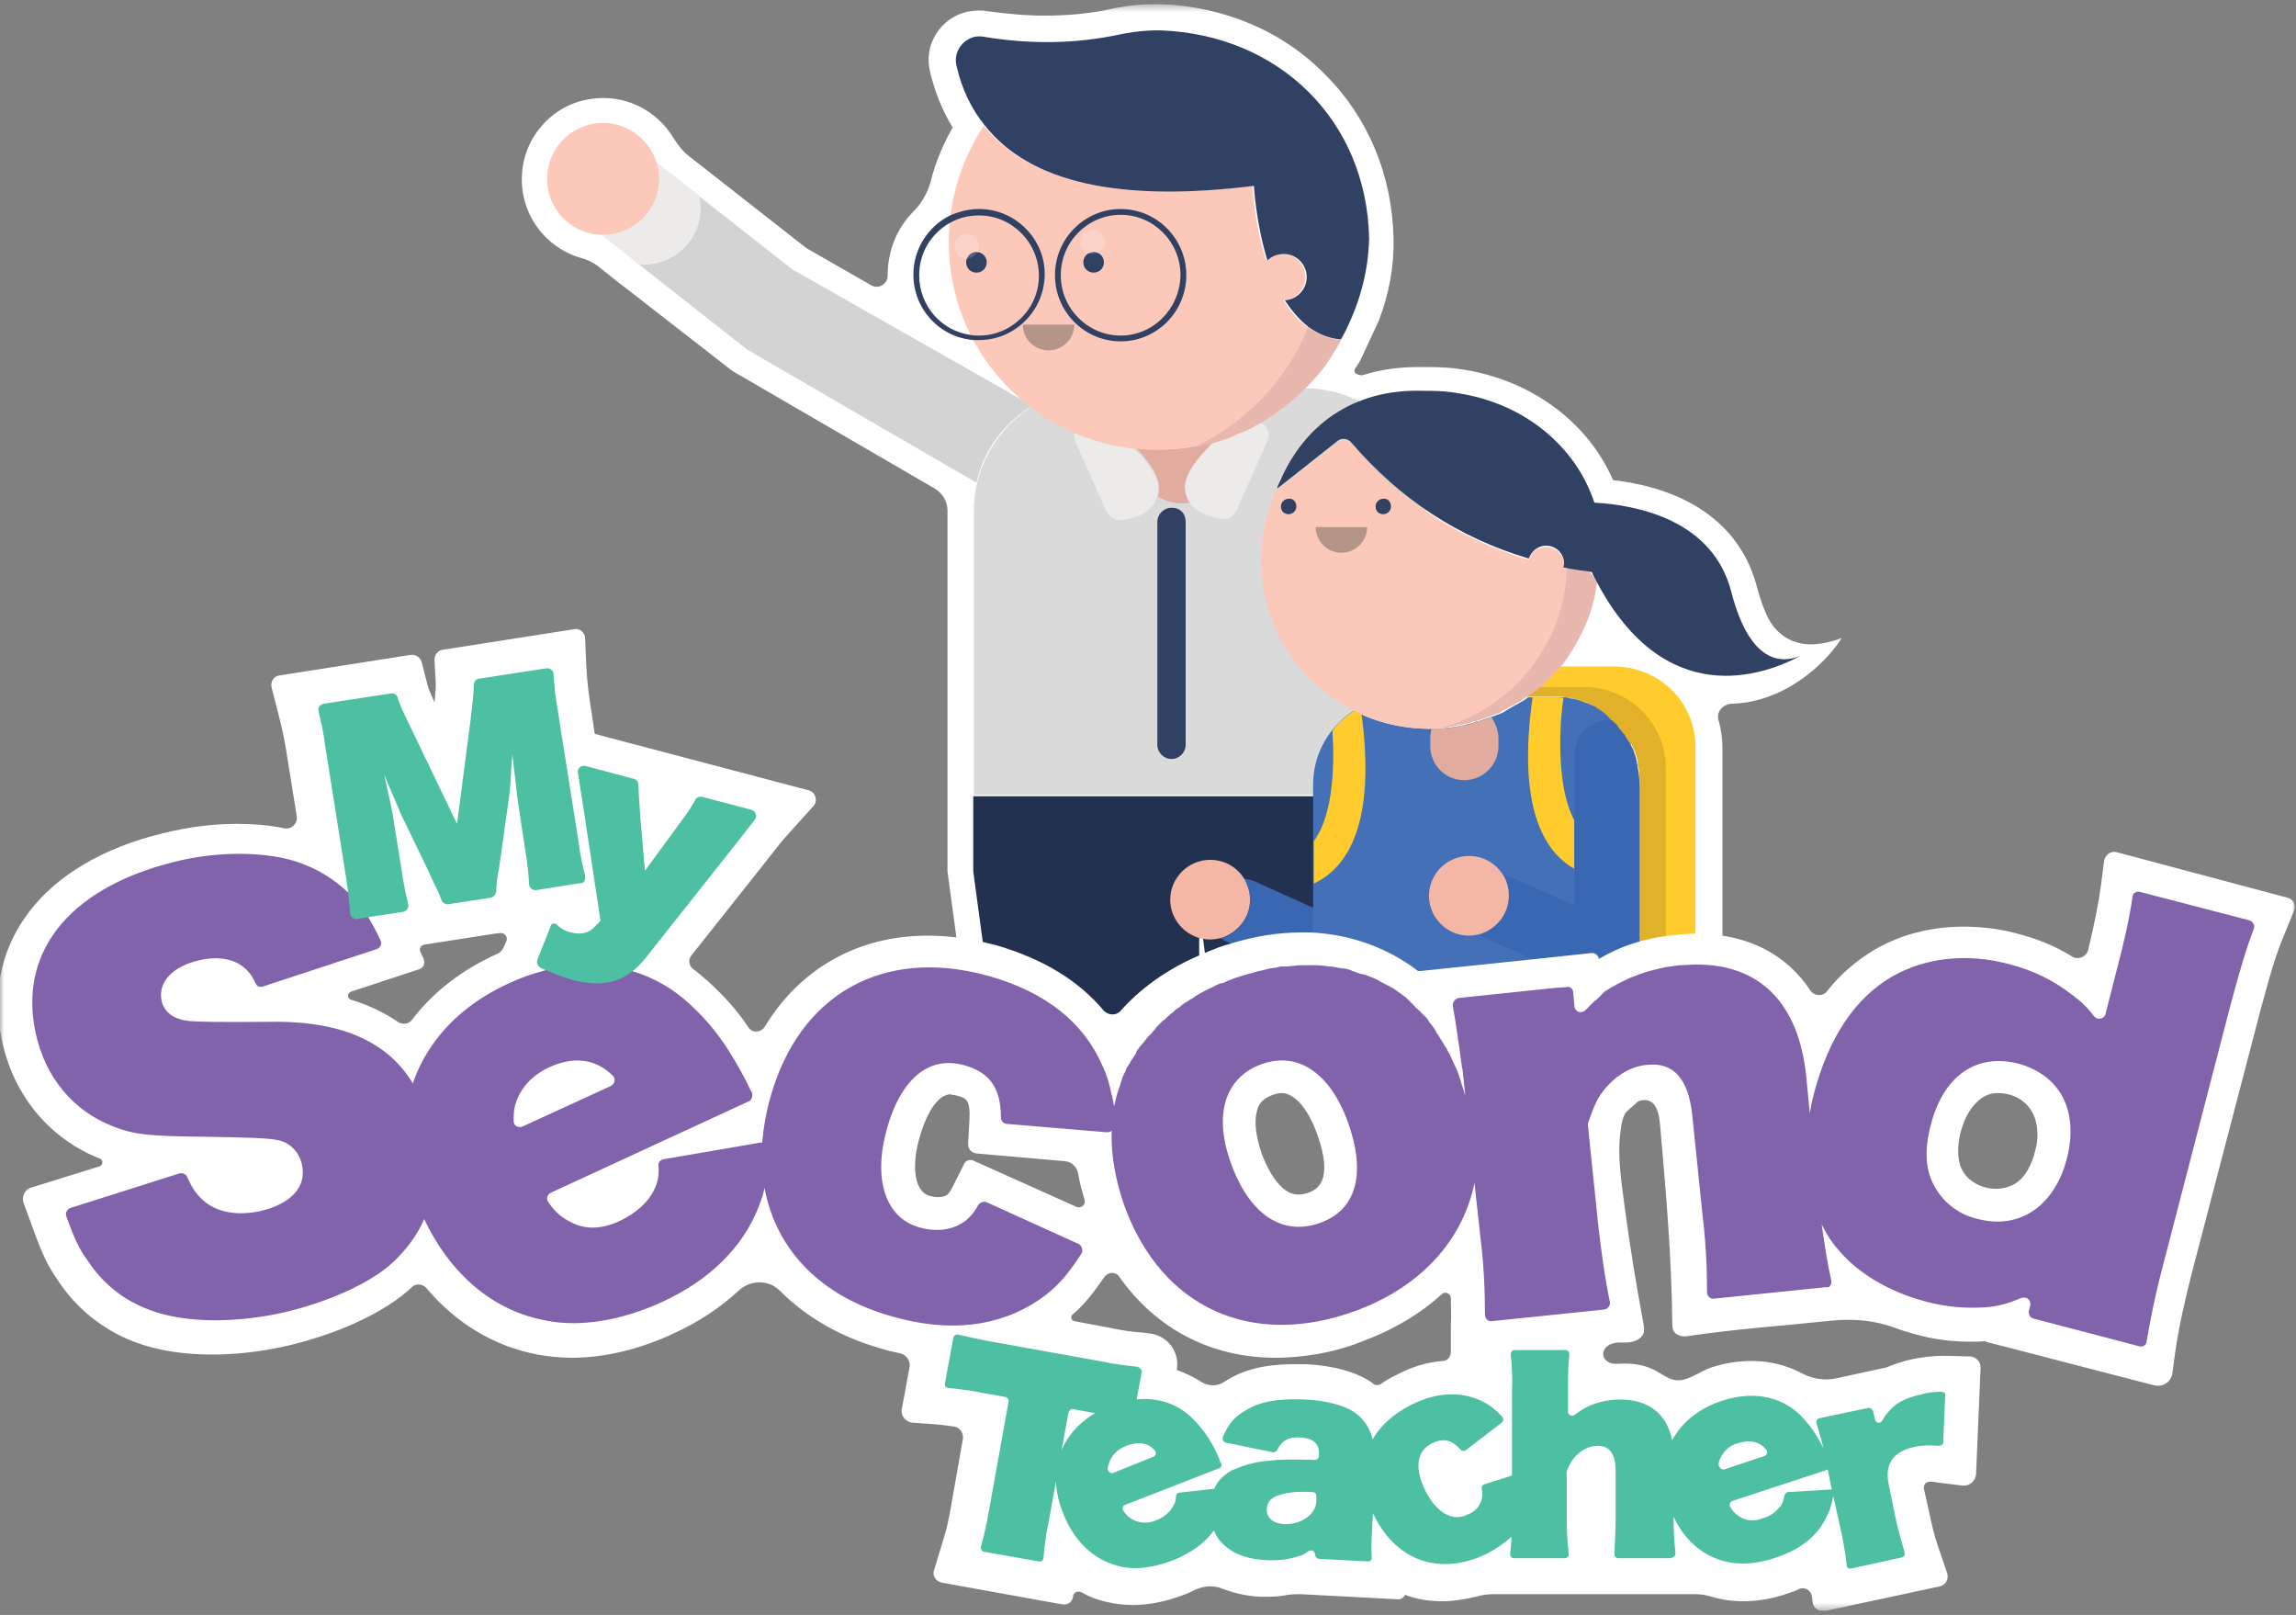
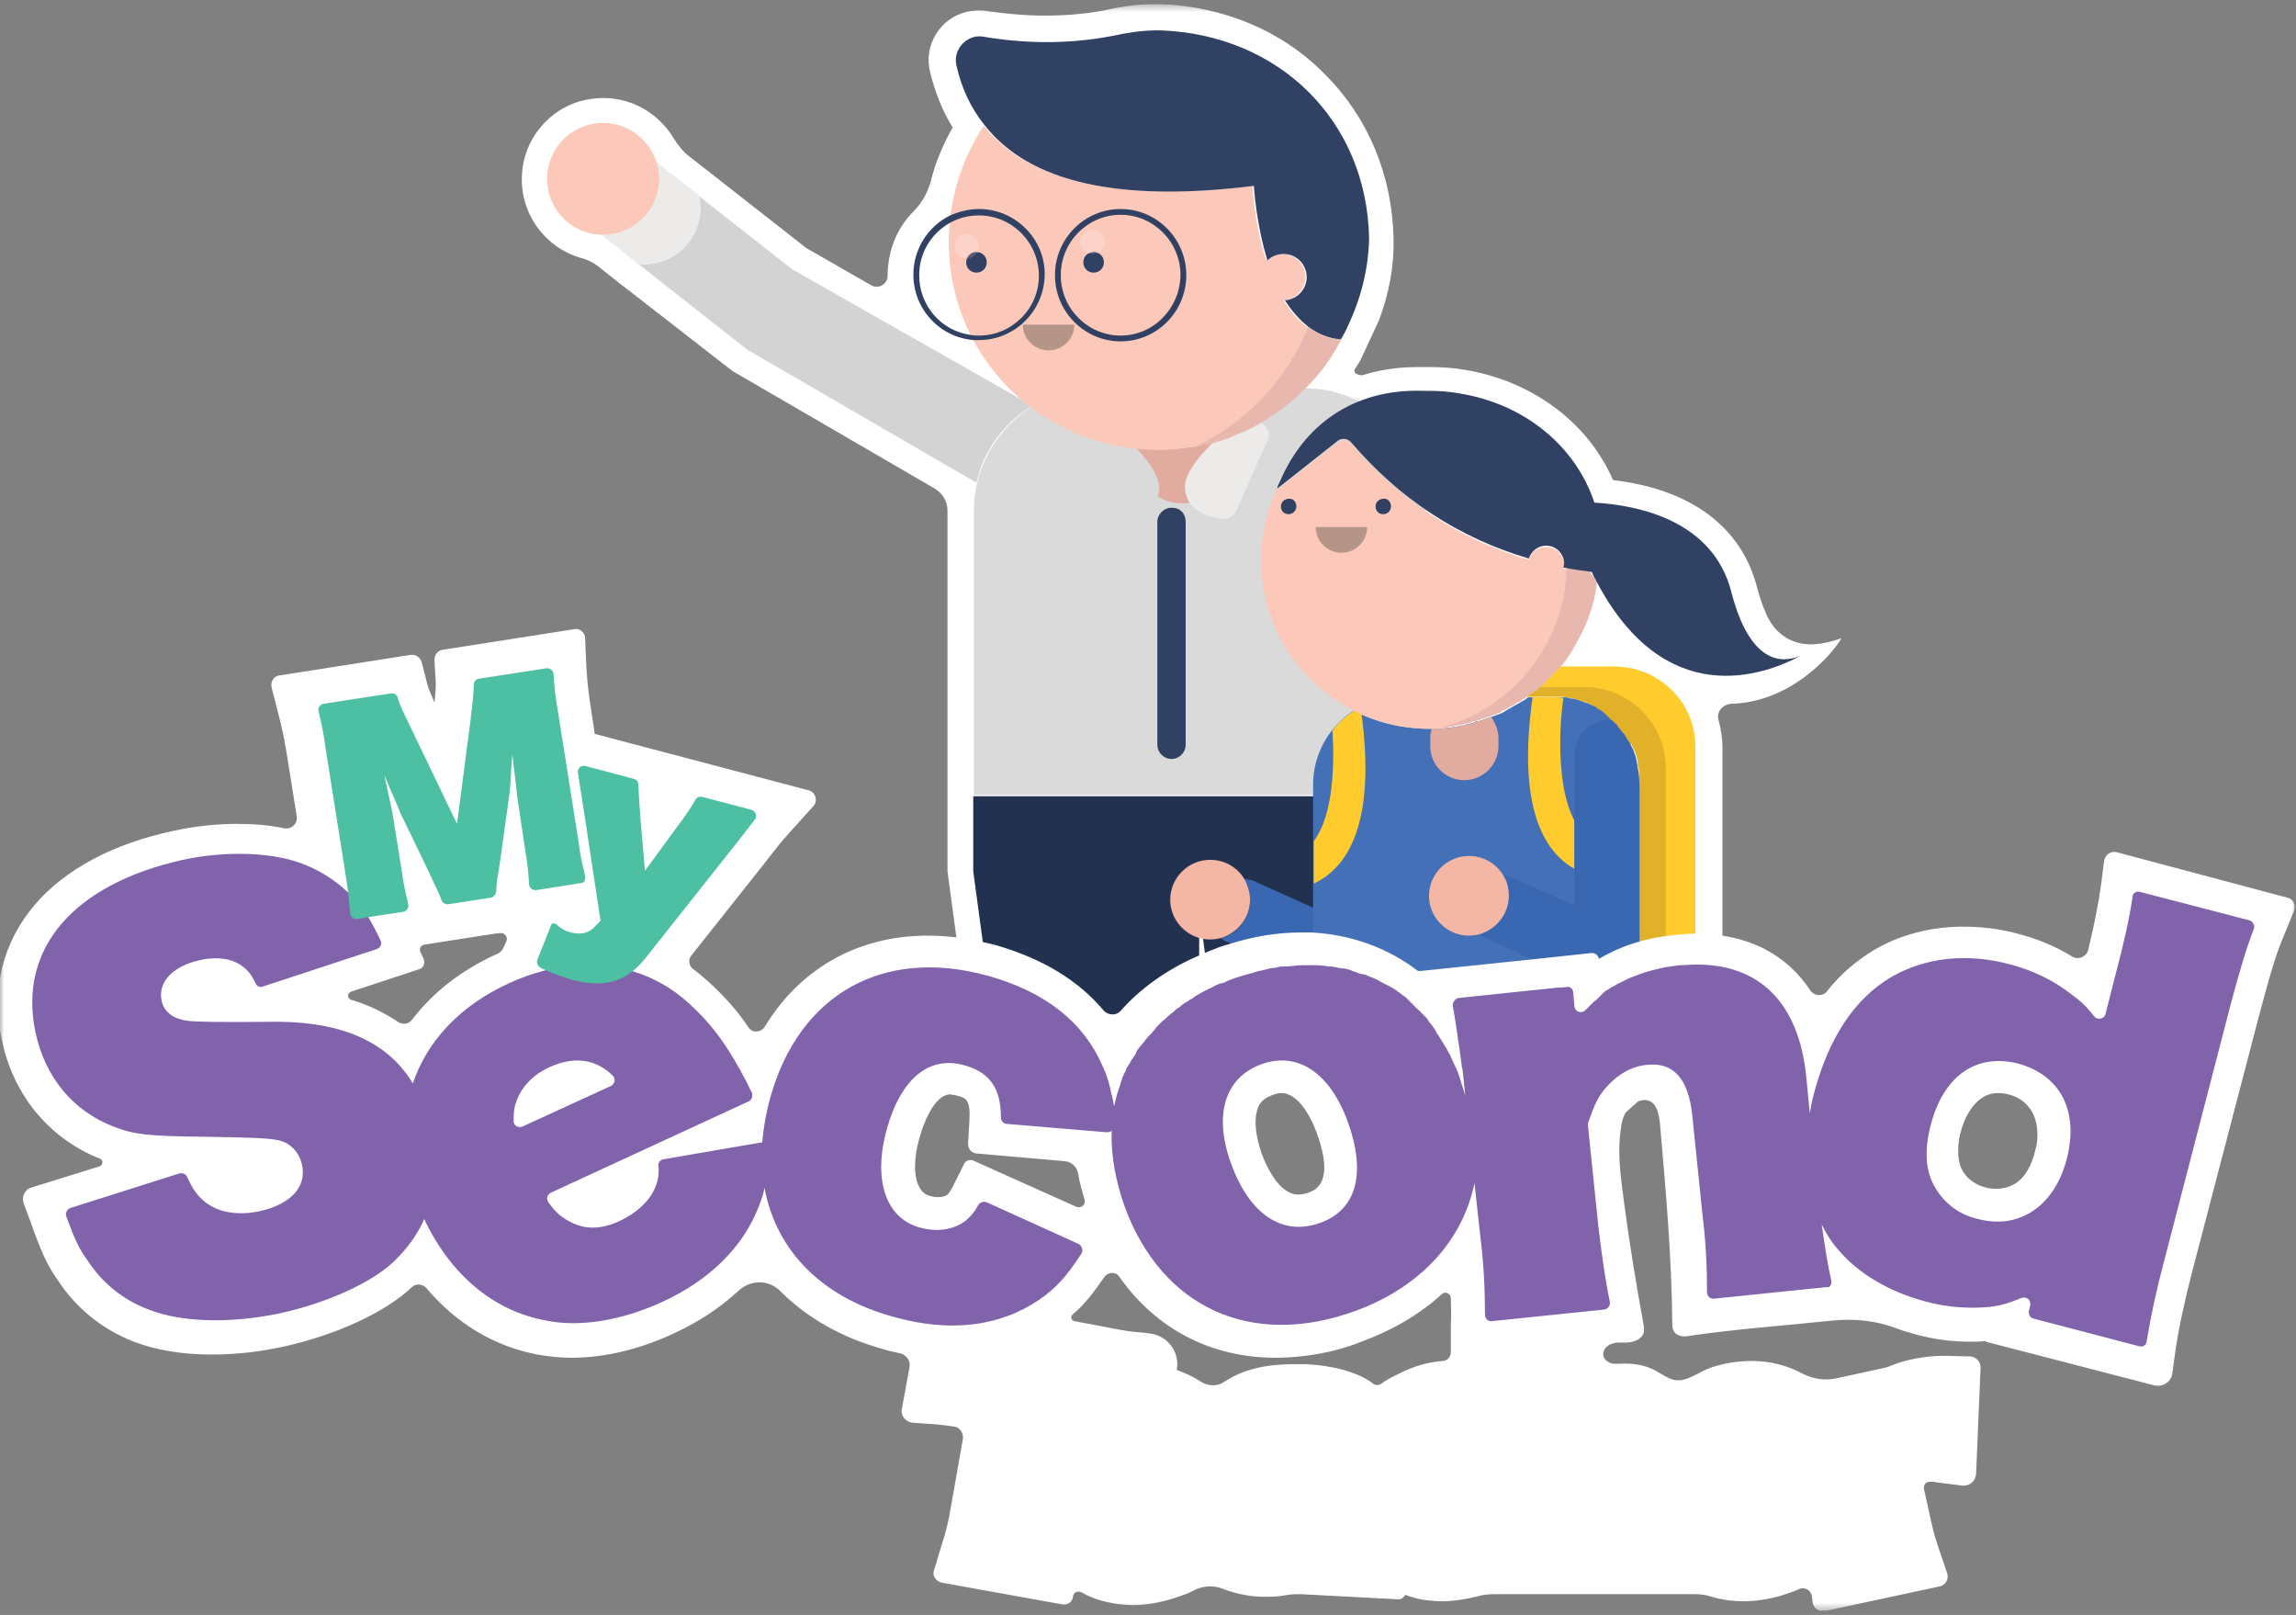
<svg xmlns="http://www.w3.org/2000/svg" width="283" height="199" viewBox="0 0 283 199" fill="none">
  <rect x="0" y="0" width="283" height="199" fill="#808080" stroke="none" />
  <g clip-path="url(#clip0_1057_267)">
    <mask id="mask0_1057_267" style="mask-type:luminance" maskUnits="userSpaceOnUse" x="0" y="0" width="283" height="199">
      <path d="M283 0.5H0V198.5H283V0.5Z" fill="white" />
    </mask>
    <g mask="url(#mask0_1057_267)">
      <path d="M221.353 79.114C218.735 78.323 217.783 75.868 217.624 75.472C217.227 74.602 216.91 73.572 216.593 72.464C214.688 64.943 208.421 60.272 198.821 59.164C195.727 52.039 188.824 46.893 180.414 45.547C178.986 45.309 177.558 45.23 176.13 45.23C175.971 45.23 175.813 45.23 175.654 45.23C175.337 45.23 175.019 45.23 174.702 45.23C172.401 45.23 170.18 45.547 168.117 46.18C167.879 46.259 167.72 46.259 167.482 46.18C167.403 46.18 167.323 46.101 167.244 46.101C167.006 46.022 166.847 45.705 167.006 45.468C167.323 44.993 167.641 44.518 167.879 43.963L169.942 39.53C171.211 36.205 171.846 32.801 171.766 29.396C171.608 21.559 168.593 14.434 163.356 9.209C158.12 3.825 150.9 0.817 143.046 0.5C142.808 0.5 142.57 0.5 142.332 0.5C139.872 0.5 137.492 0.975 137.175 1.054C134.398 1.688 131.542 1.925 128.686 1.925C126.385 1.925 124.005 1.688 121.624 1.371C121.307 1.292 120.99 1.292 120.593 1.292C120.117 1.292 119.641 1.371 119.165 1.45C117.578 1.846 116.229 2.796 115.357 4.221C114.484 5.646 114.246 7.229 114.643 8.892C115.277 11.425 116.15 13.642 117.42 15.7C116.229 17.838 115.277 20.055 114.722 22.351C114.325 23.776 113.611 25.042 112.58 26.071C110.517 28.13 109.406 30.98 109.406 33.988C109.406 35.017 108.296 35.651 107.423 35.176L99.41 30.584L87.985 21.638L85.049 19.342C84.177 18.709 83.542 17.838 82.987 16.967C80.924 13.563 76.957 11.504 72.673 12.217C68.071 12.929 64.58 16.888 64.342 21.48C64.025 26.309 67.198 30.505 71.562 31.771C72.514 32.009 73.387 32.484 74.101 33.117L76.402 34.938L77.433 35.73L89.651 45.23C90.127 45.626 90.603 45.943 91.079 46.18L115.198 60.193C116.15 60.747 116.785 61.776 116.785 62.885V107.377L121.386 141.42L136.223 142.686L140.745 143.082L140.666 139.599C140.666 137.778 140.586 136.353 140.428 135.165C141.697 130.969 144.791 127.565 149.314 125.111L149.79 124.873L150.424 124.557C151.138 124.24 151.932 123.923 152.725 123.607C154.312 123.053 155.978 122.578 157.485 122.34L158.755 122.894V125.111H163.753L165.181 125.744V125.111H170.576C170.735 125.269 170.973 125.428 171.132 125.586C171.211 125.665 171.29 125.744 171.37 125.823C171.449 125.903 171.608 125.982 171.687 126.061C171.766 126.14 171.925 126.219 172.004 126.378C172.084 126.457 172.163 126.536 172.242 126.615C174.305 128.594 175.892 131.207 177.082 134.374C177.241 134.69 177.32 135.086 177.479 135.482L183.667 134.215L183.588 133.344C183.27 130.336 182.953 128.119 182.636 126.219L190.966 125.348L191.839 133.978L196.679 128.199C197.631 127.011 198.345 126.298 198.979 125.823V130.732V135.086V138.332L204.295 133.582C204.454 133.424 204.612 133.265 204.771 133.186C209.373 131.049 212.308 126.457 212.308 121.311V92.256C212.308 91.069 212.15 89.881 211.832 88.773C211.515 87.743 212.308 86.793 213.419 86.714C214.054 86.714 214.609 86.635 215.244 86.556C218.576 86.002 221.273 84.418 223.178 82.835C225.637 80.856 226.907 78.797 226.986 78.639C224.526 79.51 222.702 79.589 221.353 79.114Z" fill="white" />
    </g>
    <mask id="mask1_1057_267" style="mask-type:luminance" maskUnits="userSpaceOnUse" x="0" y="0" width="283" height="199">
      <path d="M283 0.5H0V198.5H283V0.5Z" fill="white" />
    </mask>
    <g mask="url(#mask1_1057_267)">
      <path d="M175.814 62.885V96.452C175.814 97.244 175.179 97.956 174.307 97.956H120.039V62.885C120.039 61.697 120.198 60.589 120.436 59.48C121.388 55.601 123.768 52.276 127.1 50.139C127.18 50.218 127.259 50.218 127.338 50.297C131.622 53.464 136.938 55.364 142.65 55.364C149.791 55.364 156.217 52.514 160.819 47.843C164.627 47.843 168.039 49.268 170.657 51.643C173.037 53.78 174.783 56.63 175.417 59.876C175.417 59.956 175.497 60.114 175.497 60.193C175.497 60.272 175.497 60.351 175.497 60.351C175.735 61.222 175.814 62.093 175.814 62.885Z" fill="#D9DAD9" />
    </g>
    <mask id="mask2_1057_267" style="mask-type:luminance" maskUnits="userSpaceOnUse" x="0" y="0" width="283" height="199">
      <path d="M283 0.5H0V198.5H283V0.5Z" fill="white" />
    </mask>
    <g mask="url(#mask2_1057_267)">
      <path d="M175.733 61.539C171.369 61.38 167.799 62.489 164.863 64.389V57.501C164.863 54.255 167.481 51.643 170.734 51.643C173.114 53.78 174.86 56.63 175.495 59.876C175.495 59.955 175.574 60.114 175.574 60.193C175.574 60.272 175.574 60.351 175.574 60.351C175.653 60.747 175.653 61.143 175.733 61.539Z" fill="#D3D3D3" />
    </g>
    <mask id="mask3_1057_267" style="mask-type:luminance" maskUnits="userSpaceOnUse" x="0" y="0" width="283" height="199">
      <path d="M283 0.5H0V198.5H283V0.5Z" fill="white" />
    </mask>
    <g mask="url(#mask3_1057_267)">
      <path d="M175.418 97.956V125.348C169.785 118.936 161.138 117.115 151.617 120.598C150.744 120.915 149.872 121.311 149.078 121.707L148.285 115.69L147.809 112.365V122.34C142.176 125.348 138.605 129.703 137.177 135.007C137.415 136.274 137.495 137.699 137.495 139.678L136.463 139.599L124.166 138.569L121.706 120.282L119.961 107.377V98.114H175.418V97.956Z" fill="#223150" />
    </g>
    <mask id="mask4_1057_267" style="mask-type:luminance" maskUnits="userSpaceOnUse" x="0" y="0" width="283" height="199">
      <path d="M283 0.5H0V198.5H283V0.5Z" fill="white" />
    </mask>
    <g mask="url(#mask4_1057_267)">
      <path d="M127.497 50.139C127.497 50.139 127.418 50.218 127.259 50.297C127.18 50.218 127.101 50.218 127.021 50.139C123.689 52.197 121.23 55.522 120.357 59.48L92.112 43.093L78.625 32.484C78.863 32.484 79.101 32.563 79.418 32.563C83.227 32.563 86.321 29.476 86.321 25.676C86.321 25.121 86.242 24.646 86.162 24.171L97.666 33.197L127.497 50.139Z" fill="#D3D3D3" />
    </g>
    <mask id="mask5_1057_267" style="mask-type:luminance" maskUnits="userSpaceOnUse" x="0" y="0" width="283" height="199">
      <path d="M283 0.5H0V198.5H283V0.5Z" fill="white" />
    </mask>
    <g mask="url(#mask5_1057_267)">
      <path d="M86.321 25.676C86.321 29.476 83.227 32.563 79.418 32.563C79.18 32.563 78.942 32.563 78.625 32.484L74.023 28.842V28.763C74.103 28.763 74.182 28.763 74.261 28.763C78.07 28.763 81.164 25.676 81.164 21.876C81.164 21.242 81.085 20.688 80.926 20.134L81.005 20.055L86.083 24.013C86.242 24.646 86.321 25.201 86.321 25.676Z" fill="#ECEBEA" />
    </g>
    <mask id="mask6_1057_267" style="mask-type:luminance" maskUnits="userSpaceOnUse" x="0" y="0" width="283" height="199">
      <path d="M283 0.5H0V198.5H283V0.5Z" fill="white" />
    </mask>
    <g mask="url(#mask6_1057_267)">
      <path d="M81.242 22.034C81.242 25.834 78.148 28.921 74.34 28.921C74.261 28.921 74.181 28.921 74.102 28.921C70.373 28.842 67.438 25.755 67.438 22.034C67.438 18.234 70.532 15.146 74.34 15.146C77.513 15.146 80.211 17.363 81.004 20.292C81.163 20.846 81.242 21.4 81.242 22.034Z" fill="#FBC8B9" />
    </g>
    <mask id="mask7_1057_267" style="mask-type:luminance" maskUnits="userSpaceOnUse" x="0" y="0" width="283" height="199">
      <path d="M283 0.5H0V198.5H283V0.5Z" fill="white" />
    </mask>
    <g mask="url(#mask7_1057_267)">
      <path d="M147.092 55.047C148.044 54.889 148.917 54.651 149.79 54.414C147.251 56.789 146.061 58.847 146.22 60.351C146.299 60.984 146.458 61.539 146.775 61.935C146.378 62.014 146.061 62.014 145.664 62.014C144.554 62.014 143.601 61.697 142.729 61.222C142.808 60.984 142.808 60.747 142.887 60.43C142.967 59.005 142.015 57.264 140.031 55.205C140.904 55.284 141.856 55.364 142.808 55.364C144.157 55.443 145.585 55.284 147.092 55.047Z" fill="#E1ABA0" />
    </g>
    <mask id="mask8_1057_267" style="mask-type:luminance" maskUnits="userSpaceOnUse" x="0" y="0" width="283" height="199">
      <path d="M283 0.5H0V198.5H283V0.5Z" fill="white" />
    </mask>
    <g mask="url(#mask8_1057_267)">
      <path d="M156.215 54.334L152.407 62.885C152.09 63.676 151.296 64.072 150.424 63.914C148.52 63.597 147.25 62.964 146.616 61.935C146.298 61.46 146.139 60.906 146.06 60.351C145.901 58.768 147.171 56.789 149.63 54.414C150.106 54.255 150.662 54.097 151.138 53.939C151.296 53.859 151.534 53.78 151.693 53.701C151.852 53.622 152.011 53.543 152.169 53.464C152.249 53.464 152.249 53.464 152.249 53.385C152.407 53.305 152.566 53.226 152.725 53.226C152.963 53.147 153.121 53.068 153.359 52.989C153.439 52.91 153.597 52.91 153.677 52.83C153.915 52.751 154.073 52.593 154.311 52.514C154.47 52.434 154.629 52.355 154.708 52.276C154.867 52.197 155.105 52.039 155.263 51.959L155.501 52.118C156.374 52.672 156.612 53.622 156.215 54.334Z" fill="#ECEBEA" />
    </g>
    <mask id="mask9_1057_267" style="mask-type:luminance" maskUnits="userSpaceOnUse" x="0" y="0" width="283" height="199">
-       <path d="M283 0.5H0V198.5H283V0.5Z" fill="white" />
-     </mask>
+       </mask>
    <g mask="url(#mask9_1057_267)">
-       <path d="M142.731 60.509C142.731 60.747 142.652 61.064 142.573 61.301C142.097 62.805 140.748 63.755 138.368 64.072C137.574 64.23 136.781 63.755 136.384 63.043L132.576 54.493C132.417 54.097 132.338 53.701 132.497 53.384C134.718 54.334 137.178 54.968 139.637 55.284V55.126C139.716 55.205 139.716 55.205 139.796 55.284C141.938 57.343 142.89 59.084 142.731 60.509Z" fill="#ECEBEA" />
+       <path d="M142.731 60.509C142.731 60.747 142.652 61.064 142.573 61.301C142.097 62.805 140.748 63.755 138.368 64.072L132.576 54.493C132.417 54.097 132.338 53.701 132.497 53.384C134.718 54.334 137.178 54.968 139.637 55.284V55.126C139.716 55.205 139.716 55.205 139.796 55.284C141.938 57.343 142.89 59.084 142.731 60.509Z" fill="#ECEBEA" />
    </g>
    <mask id="mask10_1057_267" style="mask-type:luminance" maskUnits="userSpaceOnUse" x="0" y="0" width="283" height="199">
      <path d="M283 0.5H0V198.5H283V0.5Z" fill="white" />
    </mask>
    <g mask="url(#mask10_1057_267)">
      <path d="M166.135 40.163C165.976 40.559 165.818 40.955 165.58 41.272C165.5 41.509 165.342 41.668 165.262 41.905C165.183 41.984 165.183 42.063 165.104 42.222C164.628 43.093 164.152 43.884 163.596 44.676C162.803 45.864 161.851 46.893 160.819 47.922C159.233 49.505 157.408 50.93 155.504 52.039C154.155 52.83 152.806 53.464 151.299 53.939C151.219 53.701 151.219 53.464 151.14 53.226C150.664 53.622 150.188 54.018 149.791 54.414C148.919 54.651 147.967 54.889 147.094 55.047C145.666 55.285 144.158 55.443 142.651 55.443C141.699 55.443 140.826 55.364 139.874 55.285C139.795 55.205 139.795 55.205 139.715 55.126V55.285C137.177 54.968 134.796 54.334 132.575 53.385C130.592 52.514 128.767 51.484 127.101 50.218C120.912 45.547 116.945 38.184 116.945 29.792C116.945 24.567 118.532 19.659 121.23 15.542V15.463C126.783 22.43 137.891 24.963 154.393 22.905C154.393 22.905 154.552 27.417 156.059 32.088C156.535 31.613 157.249 31.297 158.043 31.297C159.629 31.297 160.899 32.563 160.899 34.147C160.899 35.651 159.709 36.917 158.201 36.997C158.995 38.263 159.867 39.372 160.978 40.163L161.057 40.243C162.089 40.955 163.2 41.509 164.469 41.747H164.548C164.707 41.747 164.945 41.826 165.104 41.826C165.183 41.668 165.342 41.43 165.421 41.272C165.738 40.955 165.897 40.559 166.135 40.163Z" fill="#FBC8B9" />
    </g>
    <mask id="mask11_1057_267" style="mask-type:luminance" maskUnits="userSpaceOnUse" x="0" y="0" width="283" height="199">
      <path d="M283 0.5H0V198.5H283V0.5Z" fill="white" />
    </mask>
    <g mask="url(#mask11_1057_267)">
      <path d="M139.715 55.126C139.794 55.205 139.794 55.205 139.874 55.284C139.794 55.284 139.794 55.284 139.715 55.284V55.126Z" fill="#FBC8B9" />
    </g>
    <mask id="mask12_1057_267" style="mask-type:luminance" maskUnits="userSpaceOnUse" x="0" y="0" width="283" height="199">
      <path d="M283 0.5H0V198.5H283V0.5Z" fill="white" />
    </mask>
    <g mask="url(#mask12_1057_267)">
      <path d="M176.371 61.539C176.212 61.539 176.053 61.539 175.895 61.539C176.133 61.539 176.371 61.539 176.529 61.539C177.799 61.539 179.068 61.618 180.258 61.855C178.989 61.618 177.719 61.539 176.371 61.539Z" fill="#FBC8B9" />
    </g>
    <mask id="mask13_1057_267" style="mask-type:luminance" maskUnits="userSpaceOnUse" x="0" y="0" width="283" height="199">
      <path d="M283 0.5H0V198.5H283V0.5Z" fill="white" />
    </mask>
    <g mask="url(#mask13_1057_267)">
      <path d="M120.675 41.351C120.357 41.351 119.961 41.351 119.643 41.272C116.073 40.797 113.296 37.709 113.296 33.909C113.296 31.138 114.804 28.763 117.025 27.497C118.136 26.863 119.326 26.547 120.675 26.547C124.721 26.547 128.053 29.872 128.053 33.988C128.053 38.026 124.721 41.351 120.675 41.351ZM120.675 25.755C119.405 25.755 118.215 26.072 117.104 26.547C114.407 27.892 112.582 30.663 112.582 33.83C112.582 38.105 115.835 41.589 120.04 41.905C120.278 41.905 120.437 41.905 120.675 41.905C125.118 41.905 128.767 38.264 128.767 33.751C128.767 29.397 125.118 25.755 120.675 25.755Z" fill="#314163" />
    </g>
    <mask id="mask14_1057_267" style="mask-type:luminance" maskUnits="userSpaceOnUse" x="0" y="0" width="283" height="199">
      <path d="M283 0.5H0V198.5H283V0.5Z" fill="white" />
    </mask>
    <g mask="url(#mask14_1057_267)">
      <path d="M138.128 41.351C134.081 41.351 130.749 38.026 130.749 33.909C130.749 29.793 134.081 26.467 138.128 26.467C142.174 26.467 145.506 29.793 145.506 33.909C145.427 38.026 142.174 41.351 138.128 41.351ZM138.128 25.755C133.685 25.755 130.035 29.397 130.035 33.909C130.035 38.422 133.685 42.064 138.128 42.064C142.571 42.064 146.22 38.422 146.22 33.909C146.22 29.397 142.571 25.755 138.128 25.755Z" fill="#314163" />
    </g>
    <mask id="mask15_1057_267" style="mask-type:luminance" maskUnits="userSpaceOnUse" x="0" y="0" width="283" height="199">
      <path d="M283 0.5H0V198.5H283V0.5Z" fill="white" />
    </mask>
    <g mask="url(#mask15_1057_267)">
      <path d="M121.625 32.326C121.625 33.038 121.069 33.593 120.355 33.593C119.641 33.593 119.086 33.038 119.086 32.326C119.086 31.613 119.641 31.059 120.355 31.059C121.069 31.059 121.625 31.613 121.625 32.326Z" fill="#314163" />
    </g>
    <mask id="mask16_1057_267" style="mask-type:luminance" maskUnits="userSpaceOnUse" x="0" y="0" width="283" height="199">
      <path d="M283 0.5H0V198.5H283V0.5Z" fill="white" />
    </mask>
    <g mask="url(#mask16_1057_267)">
      <path d="M136.066 32.326C136.066 33.038 135.511 33.593 134.797 33.593C134.083 33.593 133.527 33.038 133.527 32.326C133.527 31.613 134.083 31.059 134.797 31.059C135.511 31.059 136.066 31.613 136.066 32.326Z" fill="#314163" />
    </g>
    <mask id="mask17_1057_267" style="mask-type:luminance" maskUnits="userSpaceOnUse" x="0" y="0" width="283" height="199">
      <path d="M283 0.5H0V198.5H283V0.5Z" fill="white" />
    </mask>
    <g mask="url(#mask17_1057_267)">
      <path d="M119.168 28.842C118.295 28.842 117.66 29.555 117.66 30.346C117.66 31.217 118.374 31.851 119.168 31.851H119.247C119.406 31.376 119.882 31.059 120.437 31.059H120.516C120.596 30.822 120.675 30.584 120.675 30.346C120.675 29.476 119.961 28.842 119.168 28.842Z" fill="#FCD3C8" />
    </g>
    <mask id="mask18_1057_267" style="mask-type:luminance" maskUnits="userSpaceOnUse" x="0" y="0" width="283" height="199">
      <path d="M283 0.5H0V198.5H283V0.5Z" fill="white" />
    </mask>
    <g mask="url(#mask18_1057_267)">
      <path d="M120.358 31.059C119.803 31.059 119.406 31.376 119.168 31.851C119.723 31.851 120.199 31.534 120.437 31.059C120.437 31.059 120.437 31.059 120.358 31.059Z" fill="#595E7C" />
    </g>
    <mask id="mask19_1057_267" style="mask-type:luminance" maskUnits="userSpaceOnUse" x="0" y="0" width="283" height="199">
      <path d="M283 0.5H0V198.5H283V0.5Z" fill="white" />
    </mask>
    <g mask="url(#mask19_1057_267)">
      <path d="M134.636 28.288C133.764 28.288 133.129 29.001 133.129 29.792C133.129 30.505 133.605 31.059 134.24 31.217C134.398 31.138 134.636 31.059 134.874 31.059C135.033 31.059 135.192 31.059 135.35 31.138C135.826 30.901 136.223 30.346 136.223 29.792C136.144 29.001 135.43 28.288 134.636 28.288Z" fill="#FCD3C8" />
    </g>
    <mask id="mask20_1057_267" style="mask-type:luminance" maskUnits="userSpaceOnUse" x="0" y="0" width="283" height="199">
      <path d="M283 0.5H0V198.5H283V0.5Z" fill="white" />
    </mask>
    <g mask="url(#mask20_1057_267)">
      <path d="M134.877 31.059C134.639 31.059 134.401 31.138 134.242 31.217C134.401 31.217 134.48 31.297 134.639 31.297C134.877 31.297 135.115 31.217 135.353 31.138C135.115 31.138 135.036 31.059 134.877 31.059Z" fill="#595E7C" />
    </g>
    <mask id="mask21_1057_267" style="mask-type:luminance" maskUnits="userSpaceOnUse" x="0" y="0" width="283" height="199">
      <path d="M283 0.5H0V198.5H283V0.5Z" fill="white" />
    </mask>
    <g mask="url(#mask21_1057_267)">
      <path d="M132.417 40.005C132.417 41.747 130.989 43.172 129.244 43.172C127.498 43.172 126.07 41.747 126.07 40.005H132.417Z" fill="#B49587" />
    </g>
    <mask id="mask22_1057_267" style="mask-type:luminance" maskUnits="userSpaceOnUse" x="0" y="0" width="283" height="199">
      <path d="M283 0.5H0V198.5H283V0.5Z" fill="white" />
    </mask>
    <g mask="url(#mask22_1057_267)">
      <path d="M145.667 63.043C145.35 62.726 144.953 62.568 144.398 62.568C143.446 62.568 142.652 63.36 142.652 64.31V86.714V90.594V91.781C142.652 92.731 143.446 93.523 144.398 93.523C145.35 93.523 146.143 92.731 146.143 91.781V89.01V88.218V64.31C146.143 63.835 145.985 63.36 145.667 63.043Z" fill="#314163" />
    </g>
    <mask id="mask23_1057_267" style="mask-type:luminance" maskUnits="userSpaceOnUse" x="0" y="0" width="283" height="199">
      <path d="M283 0.5H0V198.5H283V0.5Z" fill="white" />
    </mask>
    <g mask="url(#mask23_1057_267)">
      <path d="M166.135 40.163C165.977 40.559 165.739 40.955 165.58 41.272C165.501 41.43 165.342 41.668 165.263 41.826C165.104 41.826 164.866 41.747 164.707 41.747H164.628C163.279 41.509 162.168 40.955 161.216 40.243L161.137 40.163C160.026 39.293 159.154 38.184 158.36 36.997C159.868 36.917 161.058 35.651 161.058 34.147C161.058 32.563 159.788 31.297 158.202 31.297C157.408 31.297 156.694 31.613 156.218 32.088C154.79 27.417 154.552 22.905 154.552 22.905C137.97 24.963 126.942 22.509 121.389 15.463C119.722 13.405 118.532 10.95 117.898 8.1C117.501 6.517 118.532 4.934 120.119 4.538C120.516 4.459 120.912 4.459 121.309 4.538C127.022 5.488 132.655 5.409 138.129 4.221C138.129 4.221 140.668 3.667 143.127 3.746C157.646 4.3 168.436 14.83 168.754 29.317C168.674 33.197 167.722 36.838 166.135 40.163Z" fill="#314163" />
    </g>
    <mask id="mask24_1057_267" style="mask-type:luminance" maskUnits="userSpaceOnUse" x="0" y="0" width="283" height="199">
      <path d="M283 0.5H0V198.5H283V0.5Z" fill="white" />
    </mask>
    <g mask="url(#mask24_1057_267)">
      <path d="M165.261 41.905C165.182 41.984 165.182 42.143 165.102 42.222C164.626 43.093 164.15 43.884 163.595 44.676C162.802 45.864 161.849 46.893 160.818 47.922C159.231 49.505 157.407 50.93 155.502 52.039C155.344 52.118 155.106 52.276 154.947 52.355C154.788 52.434 154.63 52.514 154.55 52.593C154.312 52.672 154.154 52.83 153.916 52.91C153.836 52.989 153.678 52.989 153.598 53.068C153.36 53.147 153.202 53.226 152.964 53.305C152.805 53.385 152.646 53.464 152.488 53.464C152.488 53.464 152.408 53.464 152.408 53.543C152.25 53.622 152.091 53.701 151.932 53.78C151.774 53.86 151.535 53.939 151.377 54.018C150.901 54.176 150.345 54.335 149.869 54.493C148.997 54.73 148.045 54.968 147.172 55.126C153.519 52.118 158.597 46.893 161.215 40.322C162.246 41.034 163.357 41.589 164.626 41.826H164.706C164.864 41.826 165.102 41.905 165.261 41.905Z" fill="#E8B7AE" />
    </g>
    <mask id="mask25_1057_267" style="mask-type:luminance" maskUnits="userSpaceOnUse" x="0" y="0" width="283" height="199">
      <path d="M283 0.5H0V198.5H283V0.5Z" fill="white" />
    </mask>
    <g mask="url(#mask25_1057_267)">
      <path d="M208.978 92.019V121.073C208.978 125.269 206.36 128.832 202.71 130.257C202.472 130.336 202.234 130.415 201.996 130.494V121.865V96.689C201.996 96.531 201.996 96.373 201.996 96.294V96.215V96.135C201.996 96.056 201.996 95.898 201.996 95.819C201.996 95.74 201.996 95.66 201.996 95.66C201.996 95.581 201.996 95.502 201.996 95.423V95.344C201.996 95.264 201.996 95.264 201.996 95.185V95.106V95.027C201.996 94.948 201.996 94.948 201.996 94.869C201.996 94.79 201.996 94.71 201.917 94.631C201.917 94.473 201.838 94.314 201.838 94.156V94.077V93.998V93.919V93.84C201.838 93.76 201.838 93.76 201.838 93.681V93.602C201.838 93.523 201.758 93.444 201.758 93.285C201.758 93.206 201.679 93.127 201.679 93.048C201.679 92.969 201.6 92.889 201.6 92.81C201.6 92.731 201.52 92.652 201.52 92.573C201.441 92.494 201.441 92.335 201.362 92.256C201.362 92.177 201.282 92.177 201.282 92.098C201.203 92.019 201.203 91.939 201.124 91.781V91.702L200.727 91.544C200.727 91.464 200.648 91.385 200.568 91.306C200.489 91.227 200.489 91.148 200.41 91.069C200.33 90.91 200.251 90.752 200.172 90.673V90.594L200.092 90.514L200.013 90.435L199.933 90.356C199.933 90.277 199.854 90.277 199.854 90.198C199.775 90.039 199.616 89.881 199.537 89.802C199.457 89.723 199.378 89.564 199.299 89.485L199.219 89.406C199.219 89.406 199.14 89.327 199.14 89.248C199.061 89.168 199.061 89.168 198.981 89.089C198.902 89.01 198.902 89.01 198.823 88.931C198.743 88.852 198.664 88.773 198.585 88.694C198.505 88.614 198.426 88.535 198.347 88.535C198.267 88.456 198.267 88.456 198.188 88.377C198.109 88.298 198.109 88.298 198.029 88.219C197.95 88.139 197.871 88.139 197.871 88.06C197.791 87.981 197.712 87.902 197.633 87.823L197.553 87.743C197.474 87.664 197.315 87.585 197.236 87.506C197.077 87.427 196.998 87.348 196.839 87.269C196.76 87.189 196.681 87.189 196.601 87.11C196.522 87.031 196.443 87.031 196.363 86.952C196.046 86.793 195.808 86.635 195.491 86.556C195.332 86.477 195.173 86.398 195.015 86.398C194.856 86.319 194.697 86.319 194.538 86.239C194.38 86.16 194.221 86.16 194.062 86.081C193.904 86.002 193.745 86.002 193.586 86.002H193.507C193.348 86.002 193.19 85.923 193.031 85.923C192.872 85.923 192.714 85.844 192.634 85.844H192.555C192.555 85.844 192.476 85.844 192.396 85.844C192.317 85.844 192.238 85.844 192.158 85.844C192 85.844 191.92 85.844 191.762 85.844C191.682 85.844 191.603 85.844 191.524 85.844C191.365 85.844 191.206 85.844 191.127 85.844H188.191C188.35 85.764 188.509 85.606 188.667 85.527C188.826 85.448 188.985 85.289 189.064 85.21C189.302 85.052 189.461 84.894 189.699 84.656C190.413 84.102 191.048 83.468 191.603 82.756C191.682 82.677 191.762 82.518 191.92 82.439L192 82.36C192.079 82.281 192.158 82.202 192.238 82.123H198.902C204.535 82.123 208.978 86.556 208.978 92.019Z" fill="#FFCB2D" />
    </g>
    <mask id="mask26_1057_267" style="mask-type:luminance" maskUnits="userSpaceOnUse" x="0" y="0" width="283" height="199">
      <path d="M283 0.5H0V198.5H283V0.5Z" fill="white" />
    </mask>
    <g mask="url(#mask26_1057_267)">
      <path d="M205.326 94.631V123.686C205.326 126.219 204.374 128.594 202.787 130.336C202.549 130.573 202.311 130.811 202.073 131.048V130.573V121.944V96.769C202.073 96.61 202.073 96.452 202.073 96.373V96.293V96.214C202.073 96.135 202.073 95.977 202.073 95.898C202.073 95.819 202.073 95.739 202.073 95.739C202.073 95.66 202.073 95.581 202.073 95.502V95.423C202.073 95.344 202.073 95.344 202.073 95.264V95.185V95.106C202.073 95.027 202.073 95.027 202.073 94.948C202.073 94.868 202.073 94.789 201.994 94.71C201.994 94.552 201.914 94.394 201.914 94.235V94.156V94.077V93.998V93.918V93.839C201.914 93.76 201.914 93.76 201.835 93.681V93.602C201.835 93.523 201.756 93.443 201.756 93.285C201.756 93.206 201.676 93.127 201.676 93.048C201.676 92.968 201.597 92.889 201.597 92.81C201.597 92.731 201.518 92.652 201.518 92.573C201.438 92.493 201.438 92.335 201.359 92.256C201.359 92.177 201.28 92.177 201.28 92.098C201.2 92.018 201.2 91.939 201.121 91.781V91.702L200.724 91.543C200.645 91.464 200.645 91.385 200.565 91.306C200.486 91.227 200.486 91.148 200.407 91.068C200.327 90.91 200.248 90.752 200.169 90.673V90.593L200.089 90.514L200.01 90.435L199.931 90.356C199.931 90.277 199.851 90.277 199.851 90.198C199.772 90.039 199.613 89.881 199.534 89.802C199.455 89.722 199.375 89.564 199.296 89.485L199.217 89.406C199.217 89.327 199.137 89.327 199.137 89.248C199.058 89.168 199.058 89.168 198.979 89.089C198.899 89.01 198.899 89.01 198.82 88.931C198.741 88.852 198.661 88.772 198.582 88.693C198.503 88.614 198.423 88.535 198.344 88.535C198.265 88.456 198.265 88.456 198.185 88.377C198.106 88.297 198.106 88.297 198.027 88.218C197.947 88.139 197.868 88.139 197.868 88.06C197.789 87.981 197.709 87.902 197.63 87.823L197.551 87.743C197.471 87.664 197.313 87.585 197.233 87.506C197.075 87.427 196.995 87.347 196.837 87.268C196.757 87.189 196.678 87.189 196.599 87.11C196.519 87.031 196.44 87.031 196.361 86.952C196.043 86.793 195.805 86.635 195.488 86.556C195.329 86.477 195.17 86.397 195.012 86.397C194.853 86.318 194.694 86.318 194.536 86.239C194.377 86.16 194.218 86.16 194.06 86.081C193.901 86.002 193.742 86.002 193.584 86.002H193.504C193.346 86.002 193.187 85.922 193.028 85.922C192.87 85.922 192.711 85.843 192.552 85.843H192.473C192.473 85.843 192.394 85.843 192.314 85.843C192.235 85.843 192.156 85.843 192.076 85.843C191.918 85.843 191.838 85.843 191.68 85.843C191.6 85.843 191.521 85.843 191.442 85.843C191.283 85.843 191.124 85.843 191.045 85.843H188.109C188.268 85.764 188.427 85.606 188.585 85.527C188.744 85.447 188.903 85.289 189.061 85.21C189.299 85.052 189.458 84.893 189.696 84.656H195.25C200.804 84.656 205.326 89.168 205.326 94.631Z" fill="#E0B129" />
    </g>
    <mask id="mask27_1057_267" style="mask-type:luminance" maskUnits="userSpaceOnUse" x="0" y="0" width="283" height="199">
      <path d="M283 0.5H0V198.5H283V0.5Z" fill="white" />
    </mask>
    <g mask="url(#mask27_1057_267)">
      <path d="M161.929 111.89V120.836L151.139 116.007C150.901 115.927 150.663 115.769 150.504 115.611C152.567 115.057 154.074 113.156 154.074 110.861C154.074 109.911 153.757 108.961 153.281 108.248C153.677 108.327 154.153 108.406 154.55 108.565L161.929 111.89Z" fill="#3A67B1" />
    </g>
    <mask id="mask28_1057_267" style="mask-type:luminance" maskUnits="userSpaceOnUse" x="0" y="0" width="283" height="199">
      <path d="M283 0.5H0V198.5H283V0.5Z" fill="white" />
    </mask>
    <g mask="url(#mask28_1057_267)">
      <path d="M154.076 110.861C154.076 113.077 152.569 114.977 150.427 115.611C150.03 115.69 149.554 115.769 149.157 115.769C146.46 115.769 144.238 113.552 144.238 110.861C144.238 108.169 146.46 105.952 149.157 105.952C150.903 105.952 152.41 106.823 153.283 108.169C153.759 108.961 154.076 109.911 154.076 110.861Z" fill="#F4B7A6" />
    </g>
    <mask id="mask29_1057_267" style="mask-type:luminance" maskUnits="userSpaceOnUse" x="0" y="0" width="283" height="199">
      <path d="M283 0.5H0V198.5H283V0.5Z" fill="white" />
    </mask>
    <g mask="url(#mask29_1057_267)">
      <path d="M202.076 96.69V121.865H161.852V96.69C161.852 94.156 162.724 91.861 164.152 90.04C164.946 89.09 165.818 88.219 166.85 87.585C169.627 89.01 172.8 89.802 176.132 89.802H176.291C176.847 89.802 177.402 89.802 177.957 89.723C178.433 89.723 178.83 89.644 179.306 89.565C179.465 89.565 179.623 89.565 179.703 89.485C179.861 89.485 180.02 89.406 180.099 89.406C180.179 89.406 180.179 89.406 180.258 89.406C180.417 89.406 180.655 89.327 180.813 89.248C180.893 89.248 180.893 89.248 180.972 89.248C181.131 89.169 181.289 89.169 181.527 89.09C181.607 89.09 181.686 89.09 181.686 89.01C181.924 88.931 182.083 88.852 182.321 88.852C182.559 88.773 182.797 88.694 183.035 88.615C183.273 88.535 183.432 88.456 183.67 88.377H183.749C183.987 88.298 184.146 88.219 184.384 88.14C184.622 88.06 184.78 87.981 185.018 87.902C185.177 87.823 185.415 87.744 185.574 87.585C185.732 87.506 185.97 87.348 186.129 87.269C186.288 87.189 186.526 87.031 186.684 86.952C186.843 86.873 187.081 86.715 187.24 86.635C187.399 86.556 187.637 86.398 187.795 86.319C187.954 86.24 188.113 86.081 188.351 85.923H191.286C191.445 85.923 191.603 85.923 191.762 85.923C191.841 85.923 191.921 85.923 192 85.923C192.159 85.923 192.238 85.923 192.397 85.923C192.476 85.923 192.556 85.923 192.635 85.923C192.714 85.923 192.714 85.923 192.794 85.923H192.873C193.032 85.923 193.19 85.923 193.27 86.002C193.428 86.002 193.587 86.081 193.746 86.081H193.825C193.984 86.081 194.142 86.16 194.222 86.16C194.38 86.24 194.539 86.24 194.698 86.319C194.856 86.398 195.015 86.398 195.174 86.477C195.332 86.556 195.491 86.635 195.65 86.635C195.967 86.794 196.205 86.873 196.522 87.031C196.602 87.031 196.681 87.11 196.76 87.189C196.84 87.269 196.919 87.269 196.998 87.348C197.157 87.427 197.236 87.506 197.395 87.585C197.474 87.665 197.633 87.744 197.713 87.823L197.792 87.902C197.871 87.981 197.951 88.06 198.03 88.14C198.109 88.219 198.189 88.219 198.189 88.298C198.268 88.377 198.268 88.377 198.347 88.456C198.427 88.535 198.427 88.535 198.506 88.615C198.585 88.694 198.665 88.773 198.744 88.773C198.823 88.852 198.903 88.931 198.982 89.01C199.061 89.09 199.061 89.09 199.141 89.169C199.22 89.169 199.22 89.248 199.299 89.327C199.379 89.327 199.379 89.406 199.379 89.485L199.458 89.565C199.537 89.644 199.617 89.802 199.696 89.881C199.855 90.04 199.934 90.198 200.013 90.277L200.093 90.356L200.172 90.435L200.251 90.515C200.331 90.594 200.331 90.594 200.331 90.673C200.41 90.831 200.489 90.99 200.569 91.069C200.648 91.148 200.648 91.227 200.727 91.306C200.807 91.385 200.807 91.465 200.886 91.544L200.965 91.623V91.702C201.045 91.781 201.045 91.861 201.124 92.019C201.124 92.098 201.203 92.098 201.203 92.177C201.283 92.256 201.283 92.335 201.362 92.494C201.362 92.573 201.441 92.652 201.441 92.731C201.441 92.811 201.521 92.89 201.521 92.969C201.521 93.048 201.6 93.127 201.6 93.206C201.6 93.285 201.679 93.365 201.679 93.523V93.602C201.679 93.681 201.679 93.681 201.759 93.76V93.84V93.919V93.998V94.077V94.156C201.838 94.315 201.838 94.473 201.838 94.631C201.838 94.71 201.838 94.79 201.838 94.79V94.869C201.838 94.948 201.838 95.027 201.838 95.106V95.186C201.838 95.186 201.838 95.265 201.838 95.344C201.838 95.423 201.838 95.502 201.838 95.661V95.74V95.819V95.898C201.838 95.977 201.838 96.056 201.838 96.136V96.215V96.294C202.076 96.452 202.076 96.531 202.076 96.69Z" fill="#4370B7" />
    </g>
    <mask id="mask30_1057_267" style="mask-type:luminance" maskUnits="userSpaceOnUse" x="0" y="0" width="283" height="199">
      <path d="M283 0.5H0V198.5H283V0.5Z" fill="white" />
    </mask>
    <g mask="url(#mask30_1057_267)">
      <path d="M161.93 108.882V103.736V103.656C164.469 100.252 164.469 93.76 164.23 90.04C165.103 88.852 166.293 87.902 167.563 87.189C167.642 87.189 167.721 87.189 167.721 87.189V87.269C169.784 101.677 165.976 106.982 161.93 108.882Z" fill="#FFCB2D" />
    </g>
    <mask id="mask31_1057_267" style="mask-type:luminance" maskUnits="userSpaceOnUse" x="0" y="0" width="283" height="199">
      <path d="M283 0.5H0V198.5H283V0.5Z" fill="white" />
    </mask>
    <g mask="url(#mask31_1057_267)">
      <path d="M194.061 101.123V107.061C190.253 104.923 187 99.382 188.904 85.923H191.284C191.76 85.923 192.237 85.923 192.713 86.002C192.475 87.189 191.443 96.215 194.061 101.123Z" fill="#FFCB2D" />
    </g>
    <mask id="mask32_1057_267" style="mask-type:luminance" maskUnits="userSpaceOnUse" x="0" y="0" width="283" height="199">
      <path d="M283 0.5H0V198.5H283V0.5Z" fill="white" />
    </mask>
    <g mask="url(#mask32_1057_267)">
      <path d="M184.699 90.99V91.939C184.699 94.235 182.795 96.135 180.494 96.135C178.114 96.135 176.289 94.235 176.289 91.939V90.99C176.289 90.594 176.368 90.119 176.448 89.802C177.003 89.802 177.558 89.802 178.035 89.723C178.511 89.723 178.907 89.644 179.383 89.564C179.542 89.564 179.701 89.564 179.78 89.485C179.939 89.485 180.097 89.406 180.177 89.406C180.256 89.406 180.256 89.406 180.335 89.406C180.573 89.406 180.732 89.327 180.891 89.248C180.97 89.248 180.97 89.248 181.049 89.248C181.208 89.248 181.367 89.169 181.605 89.09C181.684 89.09 181.763 89.09 181.763 89.01C182.001 88.931 182.16 88.852 182.398 88.852C182.636 88.773 182.874 88.694 183.112 88.615C183.35 88.535 183.509 88.456 183.747 88.377H183.826C184.302 89.09 184.699 89.96 184.699 90.99Z" fill="#E1ABA0" />
    </g>
    <mask id="mask33_1057_267" style="mask-type:luminance" maskUnits="userSpaceOnUse" x="0" y="0" width="283" height="199">
      <path d="M283 0.5H0V198.5H283V0.5Z" fill="white" />
    </mask>
    <g mask="url(#mask33_1057_267)">
      <path d="M202.076 96.769V117.906V117.986C202.076 118.065 202.076 118.144 202.076 118.302V118.381C201.996 118.856 201.917 119.331 201.679 119.807C201.044 121.232 199.616 122.023 198.109 122.023H198.029C197.157 122.023 196.363 121.707 195.649 121.232L182.955 115.531C182.717 115.452 182.479 115.294 182.32 115.136C184.383 114.581 185.97 112.681 185.97 110.465C185.97 109.515 185.653 108.565 185.176 107.852C185.573 107.931 185.97 108.01 186.446 108.169L194.062 111.573V93.048C194.062 91.86 194.538 90.752 195.332 89.96C196.125 89.168 197.157 88.693 198.426 88.693C200.647 90.514 202.076 93.444 202.076 96.769Z" fill="#3A67B1" />
    </g>
    <mask id="mask34_1057_267" style="mask-type:luminance" maskUnits="userSpaceOnUse" x="0" y="0" width="283" height="199">
      <path d="M283 0.5H0V198.5H283V0.5Z" fill="white" />
    </mask>
    <g mask="url(#mask34_1057_267)">
      <path d="M185.971 110.385C185.971 112.602 184.463 114.502 182.321 115.136C181.925 115.215 181.448 115.294 181.052 115.294C178.354 115.294 176.133 113.077 176.133 110.385C176.133 107.694 178.354 105.477 181.052 105.477C182.797 105.477 184.305 106.348 185.177 107.694C185.733 108.485 185.971 109.356 185.971 110.385Z" fill="#F4B7A6" />
    </g>
    <mask id="mask35_1057_267" style="mask-type:luminance" maskUnits="userSpaceOnUse" x="0" y="0" width="283" height="199">
      <path d="M283 0.5H0V198.5H283V0.5Z" fill="white" />
    </mask>
    <g mask="url(#mask35_1057_267)">
      <path d="M193.35 70.089C193.27 73.572 192.318 76.818 190.731 79.668C190.255 80.539 189.7 81.331 189.145 82.123C188.431 83.073 187.717 83.943 186.844 84.735C186.368 85.131 185.971 85.527 185.416 85.922C183.274 87.664 180.735 88.931 178.037 89.723C177.482 89.802 176.926 89.802 176.371 89.802H176.212C172.88 89.802 169.707 89.01 166.93 87.585C160.107 84.181 155.426 77.135 155.426 69.06C155.426 65.576 156.299 62.251 157.806 59.401C157.647 59.718 157.568 60.035 157.409 60.351C157.409 60.351 159.948 58.372 164.867 54.493C165.343 54.097 166.136 54.176 166.533 54.651C172.563 61.697 179.862 66.447 188.431 68.981C188.669 68.031 189.541 67.397 190.573 67.397C191.763 67.397 192.794 68.347 192.794 69.614C192.794 69.772 192.794 69.93 192.715 70.089C192.873 70.01 193.112 70.01 193.35 70.089Z" fill="#FBC8B9" />
    </g>
    <mask id="mask36_1057_267" style="mask-type:luminance" maskUnits="userSpaceOnUse" x="0" y="0" width="283" height="199">
      <path d="M283 0.5H0V198.5H283V0.5Z" fill="white" />
    </mask>
    <g mask="url(#mask36_1057_267)">
      <path d="M168.515 64.943C168.515 66.685 167.087 68.11 165.342 68.11C163.596 68.11 162.168 66.685 162.168 64.943H168.515Z" fill="#B49587" />
    </g>
    <mask id="mask37_1057_267" style="mask-type:luminance" maskUnits="userSpaceOnUse" x="0" y="0" width="283" height="199">
      <path d="M283 0.5H0V198.5H283V0.5Z" fill="white" />
    </mask>
    <g mask="url(#mask37_1057_267)">
      <path d="M196.838 71.831C196.521 74.443 195.648 76.897 194.379 79.114C194.299 79.272 194.141 79.51 194.061 79.668C193.982 79.827 193.823 80.064 193.744 80.222C193.665 80.381 193.506 80.539 193.427 80.698C193.347 80.856 193.268 80.935 193.189 81.093C193.109 81.172 193.03 81.252 192.95 81.41C192.871 81.489 192.792 81.647 192.712 81.727C192.633 81.885 192.474 82.043 192.316 82.202C192.236 82.281 192.157 82.36 192.078 82.439L191.998 82.518C191.919 82.597 191.84 82.756 191.681 82.835C191.046 83.547 190.412 84.181 189.777 84.735C189.539 84.893 189.38 85.052 189.142 85.21C188.984 85.368 188.825 85.448 188.666 85.527C188.508 85.606 188.349 85.764 188.19 85.843C188.032 86.002 187.873 86.081 187.635 86.239C187.476 86.398 187.238 86.477 187.079 86.556C186.921 86.635 186.683 86.793 186.524 86.873C186.365 86.952 186.127 87.11 185.969 87.189C185.81 87.269 185.572 87.427 185.413 87.506C185.255 87.585 185.017 87.664 184.858 87.823C184.62 87.902 184.461 87.981 184.223 88.06C183.985 88.139 183.827 88.219 183.589 88.298H183.509C183.271 88.377 183.113 88.456 182.875 88.535C182.637 88.614 182.399 88.694 182.16 88.773C181.922 88.852 181.764 88.931 181.526 88.931C181.446 88.931 181.367 88.931 181.367 89.01C181.208 89.089 181.05 89.089 180.812 89.168C180.732 89.168 180.732 89.168 180.653 89.168C180.494 89.248 180.256 89.248 180.098 89.327C180.018 89.327 180.018 89.327 179.939 89.327C179.78 89.327 179.622 89.406 179.542 89.406C179.384 89.406 179.304 89.485 179.146 89.485C178.749 89.564 178.273 89.644 177.797 89.644C180.494 88.852 183.033 87.585 185.175 85.843C185.651 85.448 186.127 85.052 186.603 84.656C187.397 83.864 188.19 82.993 188.904 82.043C189.46 81.252 190.015 80.46 190.491 79.589C192.078 76.739 193.03 73.493 193.109 70.01C194.061 70.168 195.013 70.326 195.965 70.485C196.362 70.96 196.6 71.356 196.838 71.831Z" fill="#E8B7AE" />
    </g>
    <mask id="mask38_1057_267" style="mask-type:luminance" maskUnits="userSpaceOnUse" x="0" y="0" width="283" height="199">
      <path d="M283 0.5H0V198.5H283V0.5Z" fill="white" />
    </mask>
    <g mask="url(#mask38_1057_267)">
      <path d="M171.451 62.41C171.451 62.964 170.975 63.36 170.499 63.36C169.944 63.36 169.547 62.964 169.547 62.41C169.547 61.856 170.023 61.46 170.499 61.46C171.054 61.381 171.451 61.856 171.451 62.41Z" fill="#314163" />
    </g>
    <mask id="mask39_1057_267" style="mask-type:luminance" maskUnits="userSpaceOnUse" x="0" y="0" width="283" height="199">
      <path d="M283 0.5H0V198.5H283V0.5Z" fill="white" />
    </mask>
    <g mask="url(#mask39_1057_267)">
      <path d="M159.787 62.41C159.787 62.964 159.311 63.36 158.835 63.36C158.28 63.36 157.883 62.964 157.883 62.41C157.883 61.856 158.359 61.46 158.835 61.46C159.39 61.381 159.787 61.856 159.787 62.41Z" fill="#314163" />
    </g>
    <mask id="mask40_1057_267" style="mask-type:luminance" maskUnits="userSpaceOnUse" x="0" y="0" width="283" height="199">
      <path d="M283 0.5H0V198.5H283V0.5Z" fill="white" />
    </mask>
    <g mask="url(#mask40_1057_267)">
      <path d="M221.988 80.777C217.307 83.31 205.247 87.585 196.837 71.752C196.599 71.356 196.361 70.881 196.203 70.485C195.013 70.327 193.823 70.168 192.712 69.931C192.712 69.772 192.791 69.614 192.791 69.456C192.791 68.268 191.839 67.239 190.57 67.239C189.538 67.239 188.745 67.952 188.428 68.822C179.859 66.289 172.56 61.539 166.53 54.493C166.133 54.018 165.34 53.939 164.864 54.335C159.945 58.214 157.486 60.193 157.406 60.193C157.486 59.876 157.644 59.56 157.803 59.243C160.659 52.593 166.61 47.843 175.495 48.16C175.654 48.16 175.813 48.16 175.971 48.16C177.32 48.16 178.59 48.239 179.859 48.476C187.872 49.743 194.219 54.968 196.52 61.935C201.994 62.251 211.198 64.151 213.419 73.018C215.72 81.806 219.608 81.806 221.988 80.777Z" fill="#314163" />
    </g>
    <mask id="mask41_1057_267" style="mask-type:luminance" maskUnits="userSpaceOnUse" x="0" y="0" width="283" height="199">
      <path d="M283 0.5H0V198.5H283V0.5Z" fill="white" />
    </mask>
    <g mask="url(#mask41_1057_267)">
      <path d="M175.416 121.865H191.839L178.669 123.211C179.304 125.982 179.78 128.832 180.256 133.503L180.335 134.374C180.176 133.978 180.097 133.582 179.938 133.186C178.114 128.12 175.178 124.319 171.449 121.944L175.416 121.865Z" fill="#5B86C5" />
    </g>
    <mask id="mask42_1057_267" style="mask-type:luminance" maskUnits="userSpaceOnUse" x="0" y="0" width="283" height="199">
      <path d="M283 0.5H0V198.5H283V0.5Z" fill="white" />
    </mask>
    <g mask="url(#mask42_1057_267)">
      <path d="M198.743 121.865C197.077 122.894 195.966 123.844 194.221 125.982L193.824 121.865H197.791H198.743Z" fill="#5B86C5" />
    </g>
    <mask id="mask43_1057_267" style="mask-type:luminance" maskUnits="userSpaceOnUse" x="0" y="0" width="283" height="199">
      <path d="M283 0.5H0V198.5H283V0.5Z" fill="white" />
    </mask>
    <g mask="url(#mask43_1057_267)">
      <path d="M52.204 118.144L51.807 117.273C51.648 116.877 51.886 116.481 52.283 116.402L55.853 115.848L60.931 115.056L61.645 114.977C62.2 114.898 62.597 115.452 62.438 115.927L62.121 116.64C61.962 117.036 61.645 117.431 61.169 117.59C56.805 119.569 53.314 122.34 50.776 125.665C50.379 126.219 49.586 126.298 49.03 125.902C47.364 124.794 45.46 123.844 43.318 123.211C42.762 123.052 42.762 122.34 43.318 122.182L51.728 119.411C52.204 119.252 52.442 118.619 52.204 118.144ZM154.947 136.828C155.105 136.194 155.502 135.403 156.851 134.928C157.248 134.769 157.644 134.69 157.962 134.69C159.548 134.69 161.215 136.59 162.325 139.678C164.547 145.774 162.087 146.645 161.294 146.961C160.818 147.12 160.421 147.199 160.024 147.199C157.644 147.199 156.058 143.636 155.502 142.132C154.788 139.994 154.55 138.174 154.947 136.828ZM117.975 135.007C119.086 135.323 119.641 135.482 119.483 138.174L119.324 140.944C119.324 141.578 119.721 142.053 120.355 142.132L131.225 143.082C132.097 143.161 132.732 143.795 132.891 144.586C133.049 145.695 133.367 146.724 133.684 147.832C133.843 148.465 133.287 148.94 132.653 148.703L119.959 143.003C119.562 142.844 119.007 143.003 118.848 143.399L117.499 146.09C117.102 146.882 116.944 147.04 116.785 147.199C116.468 147.436 116.071 147.515 115.595 147.515C115.278 147.515 114.881 147.436 114.564 147.357C112.501 146.724 112.421 143.24 113.374 140.074C113.691 138.886 115.04 134.848 117.182 134.848C117.34 134.928 117.658 134.928 117.975 135.007ZM160.977 168.099C160.501 168.099 159.945 168.099 159.469 168.099C156.058 168.099 153.36 168.733 151.218 170.078C151.059 170.158 150.98 170.237 150.821 170.316C150.028 170.87 148.917 170.791 148.124 170.316C147.172 169.683 146.14 169.208 145.03 168.812C145.109 168.574 145.109 168.337 145.109 168.099C145.109 166.12 143.601 164.457 141.539 164.299L140.983 164.22C139.555 164.141 138.127 163.903 136.62 163.587L132.415 162.795C132.018 162.716 131.939 162.241 132.177 162.003C133.605 160.816 134.716 159.391 136.144 157.332C136.62 156.699 137.572 156.699 137.968 157.332C142.491 163.745 149.234 167.308 157.248 167.308C158.914 167.308 160.659 167.149 162.484 166.833C164.229 166.516 166.054 166.041 167.8 165.328C171.687 163.903 175.019 161.924 177.717 159.47C178.114 159.074 178.828 159.391 178.828 159.945C178.828 161.053 178.907 162.162 178.828 163.349V166.595C178.828 167.228 178.352 167.703 177.796 167.703C175.892 167.862 173.988 168.416 172.084 169.445C171.37 169.762 170.735 170.158 170.18 170.553C169.942 170.712 169.545 170.712 169.307 170.553L169.228 170.474C167.324 169.049 164.229 168.258 160.977 168.099ZM250.867 141.736C250.47 143.399 249.677 145.22 248.09 146.011C245.948 147.12 242.774 146.249 241.743 143.953C240.474 141.024 242.457 134.69 246.186 134.69C248.963 134.69 250.946 136.511 251.105 139.282C251.184 140.074 251.105 140.944 250.867 141.736ZM260.864 105.002C260.149 104.844 259.515 105.319 259.356 106.031L258.959 109.119C258.642 111.415 258.166 113.79 257.373 117.115C257.135 117.906 256.183 118.302 255.469 117.906C253.326 116.561 250.946 115.611 248.407 114.977C246.265 114.423 244.123 114.186 241.981 114.186C238.093 114.186 234.285 115.136 231.032 117.036C228.811 118.381 226.827 120.044 225.161 122.182C224.685 122.815 223.654 122.736 223.178 122.102C220.163 117.511 215.323 115.056 209.056 115.056C208.976 115.056 208.897 115.056 208.818 115.056C208.024 115.056 207.231 115.136 206.437 115.215C205.961 115.294 205.565 115.294 205.089 115.373C203.978 115.531 202.947 115.769 201.836 116.086C200.249 116.561 198.742 117.194 197.234 118.065C197.155 118.065 197.155 118.144 197.076 118.144C196.996 117.748 196.679 117.431 196.203 117.431L188.824 118.223L175.099 119.648H174.781C171.053 116.798 166.53 115.136 161.532 114.898C161.135 114.898 160.818 114.898 160.421 114.898C157.486 114.898 154.55 115.373 151.535 116.323C150.98 116.481 150.425 116.64 149.869 116.877C149.234 117.115 148.679 117.352 148.124 117.59C147.886 117.669 147.648 117.827 147.41 117.906C143.681 119.569 140.507 121.865 138.127 124.557C137.572 125.19 136.62 125.111 136.064 124.557C132.97 120.836 128.527 118.144 122.815 116.481C122.18 116.323 121.545 116.165 120.831 116.006C118.61 115.531 116.468 115.294 114.326 115.294C105.757 115.294 98.617 119.331 94.253 126.536C93.777 127.248 92.746 127.328 92.269 126.615C90.841 124.477 89.255 122.736 87.35 120.994C86.716 120.44 86.081 119.886 85.446 119.411C84.891 119.015 84.812 118.223 85.208 117.748L93.936 106.744C96.236 103.815 96.236 103.815 96.792 103.181L100.283 99.302C100.838 98.669 100.521 97.639 99.727 97.402L83.225 93.048L73.308 90.435L72.752 86.714C72.514 85.21 72.356 83.706 72.276 82.201L72.118 78.639C72.118 77.927 71.403 77.372 70.769 77.531L54.584 80.064C53.949 80.143 53.552 80.697 53.552 81.331L53.711 84.181C53.711 84.735 53.711 85.052 53.552 86.556C52.918 85.131 52.838 84.893 52.68 84.339L51.966 81.568C51.807 81.014 51.252 80.618 50.617 80.697L34.432 83.231C33.718 83.31 33.321 84.022 33.48 84.735L34.352 88.139C34.749 89.643 35.066 91.148 35.304 92.652L36.574 100.569C36.733 101.439 35.939 102.231 35.066 102.073C33.242 101.677 31.258 101.519 29.195 101.519C26.577 101.519 23.88 101.835 21.341 102.389C13.883 103.973 8.012 107.14 4.283 111.494C0.316 116.165 -1.112 121.944 0.237 128.198C1.665 135.007 6.108 140.311 12.296 142.765C12.772 142.924 12.693 143.557 12.296 143.715L3.887 146.328C3.014 146.565 2.617 147.515 2.934 148.307L3.807 150.682C4.997 154.007 5.791 155.907 7.06 157.649C9.282 161.132 12.614 163.824 16.501 165.328C19.199 166.357 22.452 166.912 26.101 166.912C28.957 166.912 31.893 166.595 34.828 165.962C41.334 164.537 47.443 161.766 50.776 158.599C51.252 158.124 52.045 158.203 52.521 158.678C56.17 163.032 60.852 165.882 66.246 166.912C67.595 167.149 69.023 167.308 70.451 167.308C74.498 167.308 78.861 166.278 83.066 164.299C86.16 162.874 88.779 161.132 91 159.074C92.507 157.649 94.808 157.649 96.236 159.153C99.41 162.32 103.615 164.774 108.693 166.199C109.407 166.437 110.2 166.595 110.914 166.753C111.707 166.912 112.263 167.703 112.104 168.495L111.152 173.641C110.993 174.433 111.628 175.224 112.421 175.304L115.674 175.541C116.309 175.62 116.944 175.699 117.578 175.779C118.292 175.858 118.769 176.57 118.689 177.283L117.182 185.833C116.944 187.258 116.626 188.683 116.15 190.108L115.119 193.512C114.881 194.146 115.357 194.858 116.071 195.016L130.987 197.708C131.621 197.787 132.177 197.391 132.256 196.758C132.256 196.283 132.811 195.966 133.287 196.204C134.24 196.758 135.271 197.154 136.382 197.391C137.413 197.629 138.524 197.787 139.635 197.787C141.618 197.787 143.839 197.312 145.902 196.521C146.378 196.362 146.854 196.125 147.33 195.887C148.362 195.412 149.552 195.333 150.583 195.729C152.011 196.283 153.598 196.679 155.423 196.758C155.74 196.758 155.978 196.758 156.296 196.758C157.168 196.758 157.962 196.679 158.755 196.521C159.31 196.441 159.786 196.441 160.342 196.441L172.401 197.075C172.719 197.075 173.036 196.837 173.195 196.521C174.623 197.075 176.21 197.312 177.796 197.312C179.145 197.312 180.494 197.075 181.922 196.758C182.636 196.521 183.429 196.441 184.143 196.441H193.902H195.251H198.186H208.976C209.532 196.441 210.166 196.521 210.722 196.679C211.991 197.075 213.34 197.312 214.847 197.312C216.672 197.312 218.497 196.996 220.322 196.362C220.798 196.204 221.274 196.046 221.75 195.808C222.464 195.491 223.257 195.966 223.336 196.758L223.416 197.391C223.495 198.183 224.209 198.658 225.003 198.5L239.045 195.491C239.839 195.333 240.236 194.541 239.998 193.829L238.887 190.583C238.411 189.237 238.093 187.812 237.776 186.308L237.141 183.458C237.062 182.983 237.379 182.587 237.855 182.587C238.173 182.587 238.411 182.587 238.728 182.666L241.902 183.062C242.774 183.141 243.488 182.508 243.568 181.637L244.123 168.495C244.123 167.783 243.568 167.228 242.933 167.149L239.76 167.07C239.68 167.07 239.522 167.07 239.442 167.07C238.252 167.07 236.983 167.228 235.793 167.466C234.603 167.703 233.492 168.099 232.54 168.495L226.351 169.841C224.923 170.158 223.495 169.92 222.226 169.287C220.322 168.258 218.18 167.703 215.958 167.703C214.292 167.703 212.626 167.941 210.96 168.495C209.452 168.97 207.786 170.474 206.199 169.999C205.406 169.762 204.771 169.287 204.057 168.891C202.867 168.258 201.598 168.02 200.249 168.02C199.773 168.02 199.218 168.099 198.742 168.02C198.266 167.941 197.71 167.545 197.631 167.07C197.472 166.357 198.107 165.724 198.742 165.566C199.376 165.328 200.17 165.487 200.804 165.407C201.518 165.328 202.232 165.012 202.55 164.378C202.709 163.982 202.629 163.507 202.55 163.032C201.677 158.282 200.884 153.453 200.249 148.703C199.852 145.536 199.297 142.369 199.773 139.203C199.852 138.332 200.09 137.461 200.566 136.749C201.122 135.878 202.709 135.086 203.661 135.878C203.899 136.036 203.978 136.274 204.137 136.511C204.454 137.144 204.533 137.857 204.613 138.569C205.327 146.724 206.041 154.799 206.12 162.953C206.12 163.349 206.12 163.666 206.279 163.982C206.596 164.616 207.469 164.774 208.183 164.616C214.054 163.745 220.004 163.349 225.955 162.716C228.493 162.478 231.112 162.716 233.492 163.587C234.285 163.903 235.079 164.141 235.951 164.378C238.173 165.012 240.474 165.328 242.774 165.328C243.409 165.328 244.123 165.328 244.758 165.249V165.328L265.545 170.712C266.576 170.949 267.607 170.316 267.766 169.208L268.083 166.833C268.559 163.428 269.353 160.024 270.225 156.62L278.477 125.032C279.746 120.282 280.539 117.511 281.571 115.136L282.761 112.206C282.999 111.573 282.682 110.781 281.968 110.623L260.864 105.002Z" fill="white" />
    </g>
    <mask id="mask44_1057_267" style="mask-type:luminance" maskUnits="userSpaceOnUse" x="0" y="0" width="283" height="199">
      <path d="M283 0.5H0V198.5H283V0.5Z" fill="white" />
    </mask>
    <g mask="url(#mask44_1057_267)">
      <path d="M53.078 139.361C52.602 137.144 51.888 135.244 50.936 133.582C47.921 128.515 42.447 125.982 34.354 125.903C26.579 125.982 24.596 125.903 23.485 125.823C21.502 125.665 20.232 124.794 19.915 123.29C19.439 120.994 21.343 119.015 24.675 118.302C26.817 117.827 28.721 118.144 29.911 119.094C30.546 119.569 31.022 120.123 31.498 121.152C31.657 121.548 32.053 121.707 32.45 121.548L46.414 116.957C46.89 116.798 47.128 116.323 46.89 115.848C46.334 114.661 45.858 113.79 45.382 112.998C45.065 112.523 44.748 112.048 44.43 111.652C43.954 111.098 43.478 110.544 42.923 109.99C41.178 108.327 39.115 107.06 36.814 106.269C33.164 105.002 27.69 104.844 22.533 105.952C9.045 108.961 2.222 116.877 4.364 127.169C5.555 132.79 9.045 136.907 13.964 138.807C16.583 139.836 18.407 139.995 25.151 140.074C30.308 140.153 33.006 140.232 34.116 140.47C35.703 140.707 36.893 141.974 37.211 143.478C37.845 146.249 35.862 148.386 31.974 149.257C29.277 149.811 26.897 149.416 25.23 148.07C24.278 147.278 23.723 146.486 23.088 145.061C22.93 144.665 22.533 144.507 22.136 144.586L8.649 148.861C8.252 149.02 8.014 149.495 8.173 149.891C9.125 152.503 9.759 153.928 10.711 155.195C12.536 158.045 15.155 160.182 18.328 161.37C22.374 162.953 28.325 163.112 34.434 161.845C40.225 160.578 45.7 158.124 48.477 155.512C50.143 153.928 51.491 152.107 52.364 150.049C53.554 146.882 53.872 143.24 53.078 139.361ZM64.424 138.807C63.948 139.044 63.313 138.728 63.313 138.174C63.313 137.54 63.313 136.907 63.471 136.274C64.027 134.215 65.455 132.553 67.677 131.524C70.771 130.098 73.468 130.494 75.531 132.553C75.928 132.949 75.769 133.582 75.293 133.819L64.424 138.807ZM94.017 140.786C93.938 140.786 93.858 140.786 93.779 140.786L81.799 142.845C81.402 142.924 81.085 143.24 81.164 143.636C81.243 144.903 81.085 145.695 80.609 146.645C79.895 148.149 78.387 149.495 76.404 150.445C74.182 151.474 72.199 151.553 70.374 150.603C69.263 150.049 68.47 149.416 67.597 148.149C67.28 147.753 67.439 147.199 67.915 146.961L92.271 135.719C92.668 135.561 92.827 135.007 92.668 134.611C92.509 134.374 92.351 133.978 92.033 133.344C89.812 129.069 87.908 126.378 84.972 123.686C82.909 121.786 80.529 120.44 77.911 119.648C74.579 118.698 70.929 118.619 67.2 119.569C65.693 119.965 64.265 120.44 62.758 121.152C56.648 123.923 52.602 128.357 50.857 133.582C49.191 138.49 49.587 144.19 52.206 149.97V150.049C55.458 157.016 60.774 161.528 67.28 162.716C71.485 163.587 76.642 162.716 81.64 160.42C87.511 157.728 91.637 153.611 93.541 148.624C93.858 147.832 94.096 147.12 94.255 146.249C94.572 144.982 94.651 143.478 94.651 141.42C94.731 141.182 94.413 140.786 94.017 140.786ZM137.415 138.253C137.415 137.936 137.415 137.699 137.336 137.382C137.336 137.224 137.336 137.144 137.336 136.986C137.336 136.907 137.336 136.907 137.336 136.828C137.336 136.669 137.336 136.59 137.336 136.432C137.336 136.274 137.336 136.194 137.256 136.036C137.256 135.878 137.256 135.799 137.177 135.64C137.177 135.482 137.177 135.403 137.098 135.244C137.098 135.086 137.098 135.007 137.018 134.928C136.78 133.661 136.463 132.553 135.907 131.365C133.527 125.903 128.846 122.261 121.944 120.282C121.865 120.282 121.785 120.202 121.627 120.202C108.853 116.719 98.539 122.498 94.969 135.165C94.413 137.144 94.096 139.044 93.938 140.865C93.779 142.845 93.858 144.665 94.255 146.486C95.683 154.007 101.157 159.787 110.043 162.241C117.025 164.22 123.134 163.508 128.053 160.182C130.116 158.757 131.385 157.412 133.289 154.482C133.527 154.086 133.369 153.532 132.972 153.295L121.627 148.149C121.23 147.991 120.833 148.149 120.595 148.466C120.119 149.336 119.722 149.811 119.088 150.366C117.58 151.553 115.518 151.87 113.296 151.236C109.091 150.049 107.584 145.22 109.329 139.044C111.075 132.869 114.565 130.019 118.929 131.286C122.023 132.157 123.372 134.136 123.372 137.699C123.372 138.094 123.689 138.49 124.086 138.49L136.383 139.52H136.463C136.939 139.52 137.336 139.203 137.336 138.728C137.415 138.569 137.415 138.411 137.415 138.253ZM162.724 150.682C158.122 152.345 154.076 149.732 151.775 143.478C149.554 137.461 150.902 132.79 155.504 131.128C159.947 129.544 163.914 132.157 166.135 138.253C168.436 144.665 167.167 149.099 162.724 150.682ZM180.416 134.374C180.337 134.215 180.337 134.057 180.258 133.899C180.178 133.661 180.099 133.424 180.02 133.107C179.94 132.79 179.782 132.474 179.702 132.157C179.544 131.84 179.464 131.524 179.306 131.286C179.147 130.969 179.068 130.732 178.909 130.415C178.83 130.257 178.75 130.019 178.671 129.861L178.592 129.782C178.512 129.703 178.512 129.544 178.433 129.465C178.354 129.386 178.354 129.228 178.274 129.148C178.274 129.148 178.274 129.069 178.195 129.069C178.115 128.911 177.957 128.673 177.877 128.515C177.798 128.436 177.798 128.357 177.719 128.278C177.639 128.119 177.56 128.04 177.481 127.882C177.401 127.723 177.322 127.644 177.243 127.486L177.163 127.407C177.084 127.328 177.084 127.248 177.005 127.169V127.09C176.925 127.011 176.925 126.932 176.846 126.853C176.767 126.694 176.608 126.536 176.529 126.378C176.37 126.219 176.291 126.061 176.132 125.903C176.132 125.823 176.053 125.823 176.053 125.744C175.973 125.665 175.973 125.586 175.894 125.507C175.815 125.428 175.815 125.348 175.735 125.348C175.656 125.269 175.656 125.269 175.577 125.19L175.497 125.111L175.418 125.032L175.339 124.953C175.339 124.873 175.259 124.873 175.259 124.873L175.18 124.794C175.101 124.715 175.021 124.557 174.863 124.478C174.783 124.398 174.783 124.398 174.704 124.319C174.625 124.24 174.466 124.161 174.387 124.003C174.307 123.923 174.228 123.923 174.228 123.844C174.149 123.765 174.069 123.686 173.99 123.607C173.911 123.528 173.831 123.528 173.831 123.448L173.752 123.369L173.673 123.29C173.593 123.211 173.514 123.132 173.435 123.052L173.355 122.973C173.276 122.894 173.197 122.815 173.038 122.736C172.958 122.657 172.8 122.577 172.72 122.498C172.641 122.419 172.562 122.34 172.482 122.34L172.403 122.261C172.324 122.182 172.244 122.182 172.165 122.102L172.086 122.023C171.848 121.865 171.61 121.707 171.292 121.548C171.134 121.469 170.975 121.39 170.816 121.311C170.499 121.152 170.182 120.994 169.944 120.836C169.785 120.757 169.626 120.677 169.468 120.598C169.15 120.44 168.833 120.361 168.516 120.202C168.357 120.123 168.198 120.123 168.04 120.044H167.96H167.881C167.801 120.044 167.643 119.965 167.563 119.965C167.405 119.886 167.325 119.886 167.167 119.807C167.087 119.807 167.087 119.807 167.008 119.727C166.849 119.727 166.691 119.648 166.532 119.569C166.373 119.49 166.215 119.49 166.056 119.411C165.897 119.411 165.818 119.332 165.659 119.332C165.58 119.332 165.501 119.332 165.421 119.332C165.263 119.332 165.104 119.252 164.945 119.252C164.628 119.173 164.231 119.094 163.914 119.094C163.755 119.094 163.597 119.094 163.359 119.015C163.041 119.015 162.645 118.936 162.327 118.936C162.168 118.936 161.93 118.936 161.772 118.936C161.534 118.936 161.375 118.936 161.137 118.936H160.899C160.82 118.936 160.74 118.936 160.661 118.936C160.264 118.936 159.947 118.936 159.55 119.015C159.154 119.015 158.836 119.094 158.44 119.094H158.36C158.281 119.094 158.202 119.094 158.202 119.094C158.122 119.094 158.043 119.094 158.043 119.094C157.964 119.094 157.884 119.094 157.884 119.094C157.805 119.094 157.726 119.094 157.567 119.173C157.488 119.173 157.408 119.173 157.249 119.252C157.17 119.252 157.17 119.252 157.091 119.252C156.932 119.252 156.694 119.332 156.535 119.332C156.456 119.332 156.297 119.411 156.218 119.411C155.98 119.49 155.821 119.49 155.583 119.569C155.187 119.648 154.79 119.727 154.393 119.886C153.997 119.965 153.6 120.123 153.203 120.202C152.807 120.361 152.41 120.44 152.013 120.598C151.854 120.677 151.775 120.677 151.616 120.757H151.537C151.458 120.836 151.299 120.836 151.22 120.915C151.14 120.915 151.14 120.994 151.061 120.994C150.902 121.073 150.744 121.152 150.585 121.152H150.506C150.347 121.232 150.268 121.232 150.109 121.311C149.871 121.39 149.633 121.548 149.474 121.627C148.998 121.865 148.602 122.023 148.205 122.261C148.126 122.261 148.126 122.34 148.046 122.34C147.888 122.419 147.808 122.498 147.65 122.577C147.491 122.657 147.332 122.736 147.174 122.894C147.015 122.973 146.936 123.052 146.777 123.132C146.697 123.132 146.618 123.211 146.539 123.29C146.38 123.369 146.301 123.448 146.142 123.527C146.063 123.607 145.983 123.607 145.904 123.686C145.745 123.765 145.666 123.844 145.587 123.923L145.507 124.003C145.349 124.161 145.111 124.24 144.952 124.398C144.873 124.398 144.873 124.478 144.793 124.557C144.635 124.636 144.555 124.794 144.397 124.873C144.238 124.953 144.159 125.111 144 125.19C143.841 125.348 143.683 125.507 143.524 125.665C143.445 125.665 143.445 125.744 143.365 125.744C143.286 125.823 143.127 125.982 143.048 126.061C142.969 126.14 142.889 126.219 142.81 126.298C142.731 126.378 142.651 126.457 142.572 126.536C142.493 126.615 142.413 126.694 142.413 126.773C142.255 126.932 142.096 127.09 141.937 127.328C141.779 127.486 141.699 127.565 141.54 127.723C141.382 127.882 141.302 128.04 141.144 128.198C141.064 128.357 140.985 128.436 140.826 128.594C140.668 128.753 140.588 128.911 140.43 129.069C140.271 129.307 140.112 129.465 140.033 129.703V129.782C139.954 129.94 139.795 130.098 139.716 130.257C139.636 130.415 139.478 130.573 139.398 130.732C139.319 130.811 139.319 130.969 139.24 131.048L139.16 131.128C139.081 131.286 139.002 131.444 138.922 131.524C138.843 131.603 138.843 131.682 138.764 131.84V131.919C138.764 131.999 138.684 131.999 138.684 132.078C138.684 132.157 138.605 132.157 138.605 132.236C138.526 132.315 138.526 132.474 138.446 132.553C138.367 132.711 138.288 132.869 138.288 133.028C138.208 133.186 138.208 133.265 138.129 133.424V133.503C137.97 133.978 137.812 134.453 137.653 134.928C137.256 136.432 137.018 137.936 137.018 139.52C136.939 142.37 137.494 145.457 138.605 148.624C143.207 161.212 154.314 166.199 167.087 161.528C175.735 158.362 181.051 151.949 182.003 144.19C181.765 141.103 181.448 137.778 180.416 134.374ZM225.719 157.807C225.242 155.67 224.925 153.532 224.608 151.395C224.449 150.366 224.37 149.416 224.29 148.386L223.021 136.669L222.624 132.553C221.672 123.528 216.833 118.777 208.978 118.857C208.343 118.857 207.709 118.936 206.995 118.936C206.439 119.015 205.884 119.094 205.329 119.173C204.218 119.411 203.186 119.648 202.076 120.044C201.758 120.202 201.441 120.282 201.044 120.44C200.489 120.677 199.934 120.994 199.378 121.232C199.14 121.39 198.902 121.548 198.664 121.627C198.585 121.707 198.505 121.707 198.426 121.786C198.188 121.944 198.029 122.023 197.791 122.182C197.712 122.261 197.633 122.34 197.553 122.419C197.474 122.498 197.395 122.577 197.315 122.657C197.236 122.736 197.157 122.815 197.077 122.894C196.998 122.973 196.919 123.052 196.839 123.132C196.76 123.211 196.681 123.29 196.522 123.369C196.443 123.448 196.363 123.528 196.284 123.607C196.205 123.686 196.125 123.765 196.046 123.844C195.887 124.003 195.649 124.24 195.491 124.398L195.411 124.478C194.935 124.953 194.142 124.715 194.062 124.003L193.904 122.261C193.904 122.023 193.745 121.786 193.586 121.707C193.428 121.627 193.269 121.548 193.11 121.627L192.079 121.707H191.92L179.782 122.973C179.385 123.052 179.068 123.448 179.068 123.844V123.923C179.068 124.082 179.147 124.24 179.147 124.398C179.147 124.557 179.226 124.715 179.226 124.873C179.226 125.032 179.306 125.19 179.306 125.348C179.306 125.507 179.385 125.665 179.385 125.823C179.464 126.298 179.544 126.853 179.623 127.407C179.623 127.565 179.702 127.803 179.702 127.961V128.04C179.702 128.198 179.782 128.357 179.782 128.515C179.94 129.386 180.02 130.336 180.178 131.365C180.178 131.524 180.178 131.603 180.258 131.682C180.258 131.919 180.337 132.236 180.337 132.474C180.337 132.711 180.416 132.949 180.416 133.107L180.496 133.978L181.527 143.795L182.479 152.503C182.876 155.67 183.034 158.837 183.034 162.003C183.034 162.478 183.431 162.874 183.907 162.795L197.712 161.37C198.188 161.291 198.505 160.895 198.426 160.42C197.791 157.332 197.395 154.403 196.998 150.999L195.729 138.728C195.729 138.649 195.729 138.49 195.729 138.411C196.443 136.353 196.839 135.403 197.712 134.294C199.219 132.474 201.044 131.365 203.107 131.207C206.281 130.89 208.105 132.949 208.581 137.382L209.851 149.732C210.248 152.899 210.406 156.066 210.406 159.232C210.406 159.707 210.803 160.103 211.279 160.024L225.163 158.599C225.48 158.757 225.798 158.282 225.719 157.807ZM254.756 142.765C253.249 148.624 248.885 151.553 243.808 150.207C241.586 149.732 239.682 148.307 238.571 146.407C237.302 144.349 237.143 141.736 238.016 138.49C239.603 132.553 243.57 129.782 248.727 131.048C253.963 132.474 256.264 136.907 254.756 142.765ZM277.209 113.394L263.801 109.911C263.325 109.752 262.849 110.069 262.849 110.544C262.452 113.236 261.817 116.086 260.707 120.282L259.517 124.953C259.358 125.586 258.485 125.744 258.089 125.19C257.295 124.161 256.581 123.448 255.391 122.577C253.09 120.757 250.393 119.49 247.537 118.777C242.38 117.432 237.302 117.986 233.176 120.361C228.575 123.052 225.401 127.882 223.576 134.769C223.418 135.403 223.259 136.036 223.18 136.59C222.069 142.211 222.545 147.278 224.766 151.316C225.242 152.266 225.877 153.216 226.591 154.007C228.971 156.857 232.78 159.153 237.223 160.341C239.761 161.053 242.459 161.291 245.156 161.053C246.585 160.895 247.616 160.578 249.123 159.945C249.758 159.707 250.393 160.182 250.234 160.895L250.075 161.528C249.996 161.924 250.234 162.399 250.631 162.478L263.642 165.883C264.118 166.041 264.594 165.724 264.594 165.249C265.15 161.924 265.864 158.678 266.736 155.432L274.908 123.923C276.019 119.727 276.892 116.798 277.844 114.344C277.923 113.948 277.606 113.473 277.209 113.394Z" fill="#8063AB" />
    </g>
    <mask id="mask45_1057_267" style="mask-type:luminance" maskUnits="userSpaceOnUse" x="0" y="0" width="283" height="199">
      <path d="M283 0.5H0V198.5H283V0.5Z" fill="white" />
    </mask>
    <g mask="url(#mask45_1057_267)">
-       <path d="M140.191 168.416C138.763 168.258 137.334 168.099 135.906 167.783L122.26 165.329C120.911 165.091 119.483 164.774 118.135 164.458C117.897 164.379 117.579 164.537 117.5 164.854L116.469 170.474C116.389 170.791 116.627 171.029 116.945 171.029C118.373 171.187 119.801 171.345 121.229 171.662L123.926 172.137C124.164 172.216 124.402 172.454 124.323 172.691L121.864 186.308C121.625 187.733 121.308 189.158 120.911 190.583C120.832 190.9 120.991 191.137 121.308 191.217L128.052 192.404C128.369 192.483 128.607 192.246 128.607 191.929C128.766 190.504 128.925 189 129.242 187.575L130.353 181.479L130.67 179.658L131.701 174.037C131.781 173.8 132.019 173.562 132.257 173.641L134.875 174.116C134.954 174.116 134.954 174.116 135.034 174.116C136.382 174.354 137.731 174.67 139.08 174.987C139.318 175.066 139.635 174.908 139.715 174.591L140.111 172.375L140.746 168.97C140.667 168.733 140.429 168.495 140.191 168.416ZM137.255 181.479C136.938 181.637 136.541 181.321 136.541 181.004C136.541 180.766 136.62 180.529 136.7 180.291C137.017 179.262 137.811 178.55 138.842 178.154C140.27 177.6 141.46 177.758 142.333 178.708C142.571 178.945 142.491 179.341 142.174 179.5L137.255 181.479ZM150.743 183.3L149.553 183.458L145.348 183.933C145.11 183.933 144.951 184.171 144.951 184.408C144.951 184.883 144.792 185.279 144.554 185.675C144.078 186.466 143.364 187.021 142.491 187.337C141.619 187.733 140.508 187.733 139.635 187.258C139.159 187.021 138.842 186.704 138.445 186.15C138.287 185.912 138.366 185.516 138.683 185.437L150.267 180.925C150.505 180.846 150.663 180.529 150.505 180.291C150.425 180.212 150.346 180.054 150.267 179.737C149.553 177.995 148.521 176.333 147.172 174.987C145.348 173.008 142.729 172.137 139.953 172.454C138.921 172.533 137.811 172.77 136.779 173.245C136.065 173.483 135.51 173.8 134.875 174.195C132.654 175.541 131.146 177.441 130.511 179.658C130.353 180.291 130.194 180.846 130.194 181.479C130.035 183.062 130.353 184.804 131.067 186.546C132.416 189.95 134.796 192.167 137.811 192.958C139.794 193.512 142.174 193.196 144.634 192.246C146.776 191.375 148.442 190.187 149.553 188.683C149.949 188.129 150.267 187.575 150.584 187.021C150.981 186.071 151.219 185.279 151.298 183.854C151.298 183.537 151.06 183.3 150.743 183.3ZM162.247 185.041C162.167 186.625 160.343 187.892 158.28 187.812C156.931 187.733 156.058 187.021 156.138 185.912C156.217 184.883 156.852 184.329 158.518 184.012C159.232 183.854 160.105 183.775 161.771 183.854C162.088 183.854 162.247 184.091 162.247 184.329V185.041ZM169.229 177.52C168.911 176.016 168.118 174.829 166.848 173.958C165.658 173.166 163.278 172.533 160.819 172.454C157.645 172.295 155.265 172.691 153.52 173.8C152.171 174.591 151.457 175.383 150.743 177.045C150.584 177.362 150.822 177.679 151.06 177.758L156.852 178.945C157.09 179.025 157.248 178.866 157.407 178.708C157.962 177.52 158.835 177.045 160.263 177.125C161.85 177.204 162.643 177.916 162.564 179.104V179.42C162.564 179.658 162.326 179.896 162.088 179.896C159.787 179.816 157.724 179.816 156.693 179.975C155.106 180.054 153.52 180.45 152.091 181.083H152.012C150.822 181.716 150.029 182.508 149.632 183.537C149.315 184.171 149.235 184.883 149.156 185.675C149.077 186.862 149.235 187.891 149.711 188.762C150.029 189.554 150.584 190.187 151.298 190.742C152.409 191.612 154.075 192.167 156.138 192.246C157.566 192.325 158.915 192.167 160.263 191.692H160.343C160.66 191.533 160.977 191.375 161.295 191.137C161.612 190.9 162.088 191.137 162.088 191.533C162.088 191.771 162.247 192.008 162.564 192.087L168.594 192.404C168.911 192.404 169.149 192.167 169.07 191.929C168.991 190.583 169.07 189.237 169.149 187.891L169.229 186.229L169.546 179.816C169.387 178.866 169.308 178.154 169.229 177.52ZM188.904 181.558C188.825 181.241 188.587 181.083 188.27 181.162L186.445 181.796L182.954 182.904C182.716 182.983 182.557 183.221 182.637 183.458C182.954 184.804 182.24 186.15 180.891 186.625C179.066 187.575 177.004 186.387 175.655 183.616C174.306 180.846 174.624 178.787 176.528 177.837C177.876 177.204 178.908 177.362 180.019 178.629C180.177 178.787 180.495 178.866 180.653 178.708L185.096 175.304C185.334 175.145 185.334 174.75 185.176 174.591C184.144 173.483 183.43 173.008 182.399 172.533C179.86 171.424 177.004 171.583 173.989 173.087C171.767 174.195 170.101 175.7 169.149 177.441C167.721 179.895 167.642 182.904 168.991 185.991C169.07 186.229 169.229 186.546 169.387 186.783C172.164 192.404 177.559 194.225 183.271 191.454C184.461 190.821 185.493 190.108 186.366 189.317C187.635 188.129 188.508 186.704 188.904 185.041C189.142 184.012 189.142 183.141 188.904 181.558ZM206.518 191.375C206.359 189.95 206.28 188.446 206.28 187.021V186.466V179.579C206.28 179.025 206.2 178.55 206.2 178.075C205.724 174.433 203.423 172.454 199.694 172.454C198.425 172.454 197.235 172.691 196.045 173.166C195.331 173.483 194.696 173.879 194.061 174.354C193.744 174.591 193.268 174.354 193.268 173.958V171.266C193.268 169.841 193.268 168.337 193.427 166.912C193.427 166.595 193.268 166.358 192.951 166.358H186.683C186.366 166.358 186.207 166.595 186.207 166.912C186.366 168.337 186.445 169.841 186.366 171.266V181.875V187.1C186.366 187.891 186.366 188.683 186.286 189.475C186.286 190.108 186.207 190.821 186.128 191.454C186.128 191.771 186.286 192.008 186.604 192.008H192.871C193.189 192.008 193.427 191.771 193.347 191.454C193.189 190.029 193.109 188.525 193.109 187.1V181.479C193.109 181.4 193.109 181.4 193.109 181.321C193.347 180.608 193.744 179.895 194.299 179.341C195.013 178.629 195.966 178.154 196.918 178.154C198.425 178.154 199.139 179.183 199.139 181.321V187.1C199.139 188.525 199.06 190.029 198.98 191.454C198.98 191.771 199.139 192.008 199.456 192.008H205.804C206.359 191.929 206.518 191.692 206.518 191.375ZM211.833 180.45C211.833 180.212 211.913 179.975 211.992 179.816C212.389 178.866 213.182 178.075 214.213 177.837C215.641 177.362 216.832 177.6 217.704 178.629C217.942 178.866 217.784 179.341 217.466 179.42L212.468 181.083C212.151 181.083 211.833 180.766 211.833 180.45ZM225.876 183.537L220.402 183.854C220.164 183.854 220.005 184.091 219.926 184.329C219.846 184.804 219.767 185.2 219.45 185.596C218.894 186.308 218.18 186.862 217.228 187.1C216.276 187.496 215.245 187.416 214.372 186.862C213.896 186.546 213.579 186.229 213.261 185.675C213.103 185.437 213.261 185.041 213.499 184.962L225.083 181.162L225.241 181.083C225.479 181.004 225.638 180.687 225.559 180.45C225.479 180.371 225.479 180.212 225.321 179.896C225.003 179.025 224.686 178.233 224.21 177.441C223.734 176.57 223.179 175.779 222.465 174.987C220.084 172.137 216.276 171.266 212.23 172.612C209.136 173.641 206.994 175.541 205.883 177.916C204.851 180.133 204.772 182.746 205.724 185.516C205.803 185.833 205.883 186.071 206.042 186.308C207.232 189.317 209.374 191.375 212.071 192.246C213.975 192.879 216.435 192.8 218.894 191.929C221.83 190.979 223.972 189.317 225.083 187.021C225.4 186.387 225.638 185.833 225.797 185.121C225.876 184.804 225.955 184.408 226.035 183.933C226.431 183.854 226.114 183.537 225.876 183.537ZM239.284 171.504C238.412 171.504 237.618 171.583 236.825 171.82C234.921 172.216 233.572 172.929 232.779 173.958C232.461 174.275 232.223 174.67 231.985 175.066C231.747 175.462 231.192 175.383 231.112 174.908L230.874 173.879C230.795 173.641 230.557 173.483 230.319 173.483L224.289 174.75C223.972 174.829 223.813 175.066 223.893 175.383C224.131 176.095 224.289 176.808 224.527 177.52C224.686 178.233 224.845 178.945 225.003 179.658L225.321 181.241L225.797 183.616L226.193 185.358L226.908 188.604C227.225 190.029 227.463 191.454 227.622 192.879C227.622 193.196 227.939 193.354 228.177 193.275L234.365 191.929C234.683 191.85 234.841 191.612 234.762 191.296C234.365 189.95 233.969 188.525 233.651 187.1L232.779 182.825C232.303 180.45 233.334 178.866 235.873 178.312C236.904 178.075 237.936 178.075 238.967 178.154C239.284 178.154 239.522 177.995 239.522 177.679L239.76 171.899C239.84 171.741 239.602 171.504 239.284 171.504Z" fill="#4DBFA2" />
-     </g>
+       </g>
    <mask id="mask46_1057_267" style="mask-type:luminance" maskUnits="userSpaceOnUse" x="0" y="0" width="283" height="199">
      <path d="M283 0.5H0V198.5H283V0.5Z" fill="white" />
    </mask>
    <g mask="url(#mask46_1057_267)">
      <path d="M72.118 107.932C71.8 106.586 71.483 105.24 71.325 103.815L68.706 87.269C68.468 85.923 68.31 84.498 68.23 83.073C68.23 82.598 67.754 82.281 67.278 82.36L59.027 83.627C58.63 83.706 58.392 84.023 58.392 84.419C58.392 85.131 58.313 85.923 58.154 87.427C58.075 87.902 58.075 87.902 57.996 88.773L56.33 101.519L50.776 89.96C49.665 87.665 49.268 86.873 49.03 86.002C48.951 85.606 48.554 85.369 48.158 85.448L39.907 86.715C39.43 86.794 39.113 87.269 39.272 87.665C39.589 89.01 39.907 90.435 40.065 91.781L42.683 108.327C42.763 108.882 42.842 109.515 42.921 110.069C43.001 110.861 43.08 111.653 43.159 112.523C43.159 112.998 43.635 113.315 44.111 113.236L45.46 112.998L49.665 112.365C50.141 112.286 50.459 111.811 50.3 111.336C49.982 109.99 49.665 108.565 49.506 107.219L48.475 100.806C48.396 100.173 48.158 99.144 47.364 95.502C48.554 98.352 49.268 99.856 49.268 100.015L52.601 106.902C53.077 107.932 53.156 108.09 53.553 108.961C53.87 109.594 54.187 110.228 54.425 110.94C54.584 111.257 54.901 111.494 55.298 111.415L60.455 110.623C60.852 110.544 61.09 110.228 61.169 109.832C61.169 108.882 61.328 108.011 61.486 107.14L61.724 105.477L62.756 98.115C62.835 97.719 62.915 96.69 62.994 95.265C62.994 94.79 63.073 93.998 63.153 92.969C63.549 96.373 63.708 97.64 63.787 98.431L64.739 104.765C64.977 106.111 65.136 107.536 65.215 108.961C65.215 109.436 65.691 109.753 66.168 109.673L71.642 108.802C71.959 108.882 72.197 108.407 72.118 107.932ZM92.587 99.777L86.557 98.194C86.161 98.115 85.843 98.273 85.685 98.59C85.209 99.461 84.733 100.173 83.384 101.994L79.496 107.298L78.941 100.886C78.782 98.669 78.703 97.561 78.703 96.769C78.703 96.373 78.465 96.056 78.147 95.977L72.197 94.394C71.642 94.236 71.086 94.71 71.245 95.265C71.325 95.898 71.483 96.848 71.8 98.827L74.022 113.473L73.308 114.186C72.594 114.978 71.642 115.215 70.372 114.898C69.658 114.74 69.024 114.344 68.548 113.869C68.31 113.711 67.992 113.79 67.913 114.028L66.247 118.224C66.088 118.619 66.247 119.015 66.644 119.253C66.882 119.411 67.12 119.49 67.358 119.569C68.389 120.044 69.5 120.44 70.61 120.757C73.625 121.549 76.085 121.232 77.989 119.649C78.544 119.253 79.02 118.699 79.496 118.144L90.842 103.815C92.111 102.232 92.666 101.44 93.063 100.965C93.38 100.569 93.142 99.936 92.587 99.777Z" fill="#4DBFA2" />
    </g>
  </g>
  <defs>
    <clipPath id="clip0_1057_267">
      <rect width="283" height="198" fill="white" transform="translate(0 0.5)" />
    </clipPath>
  </defs>
</svg>